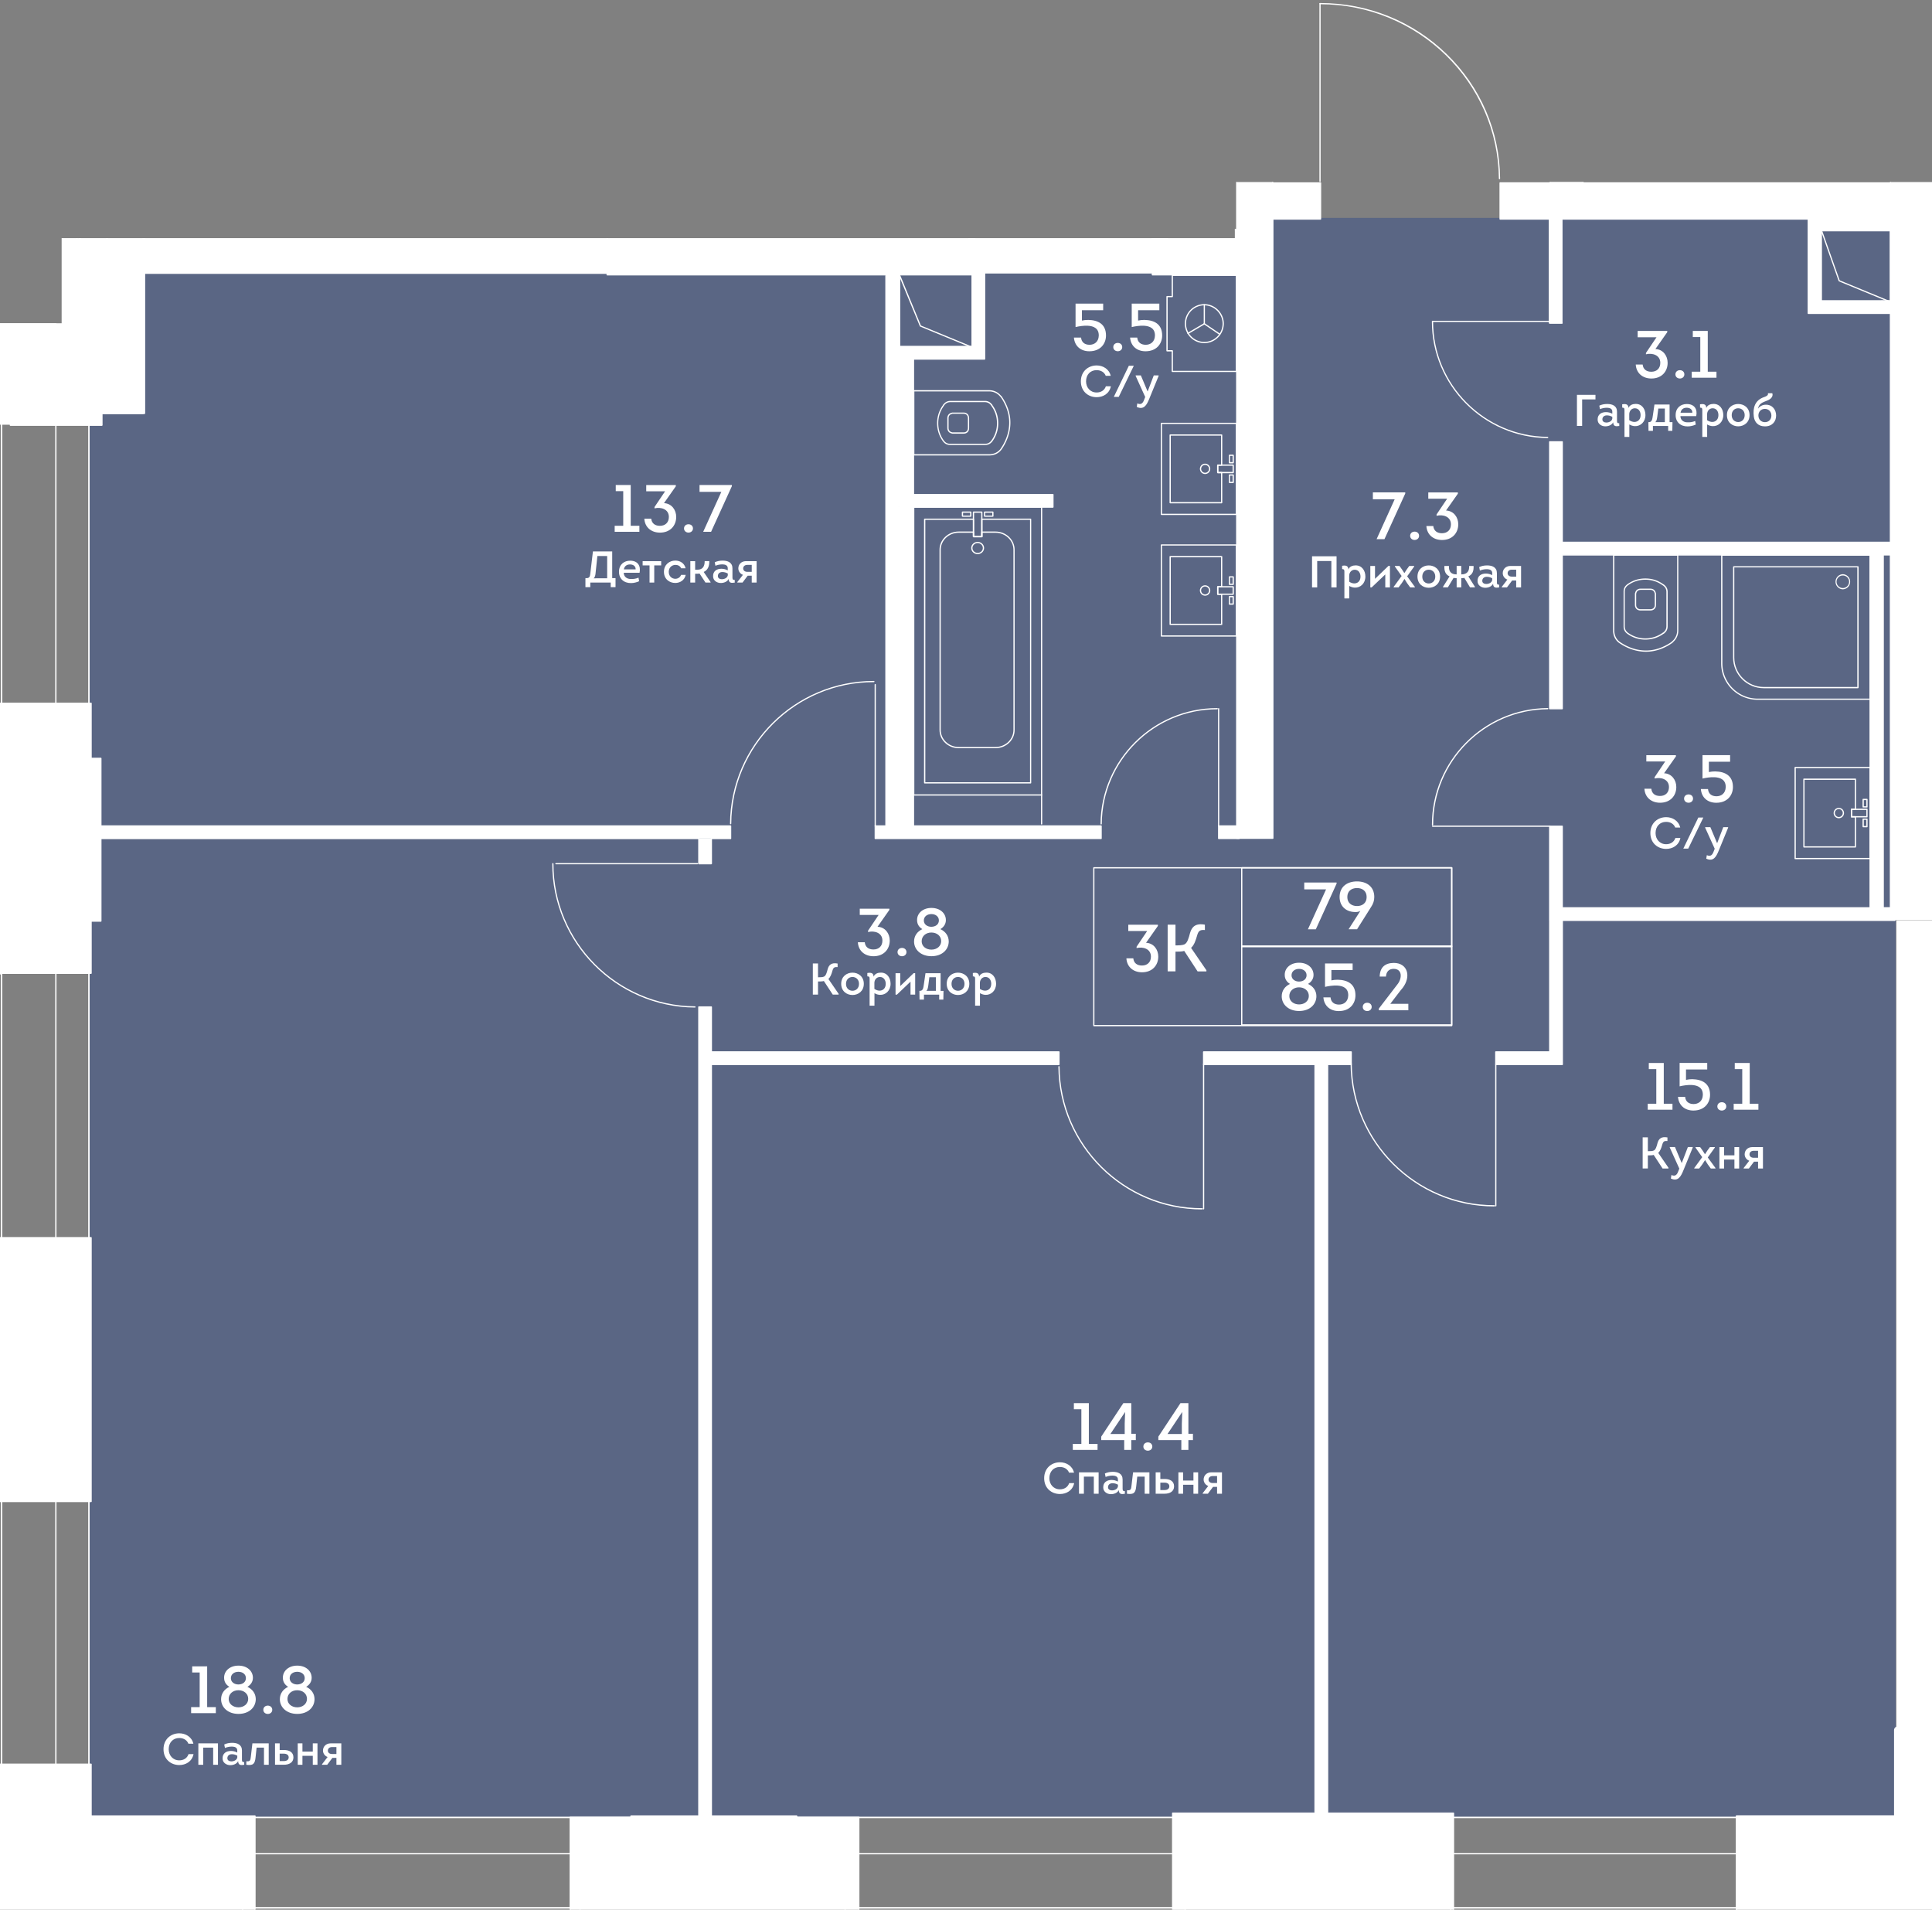
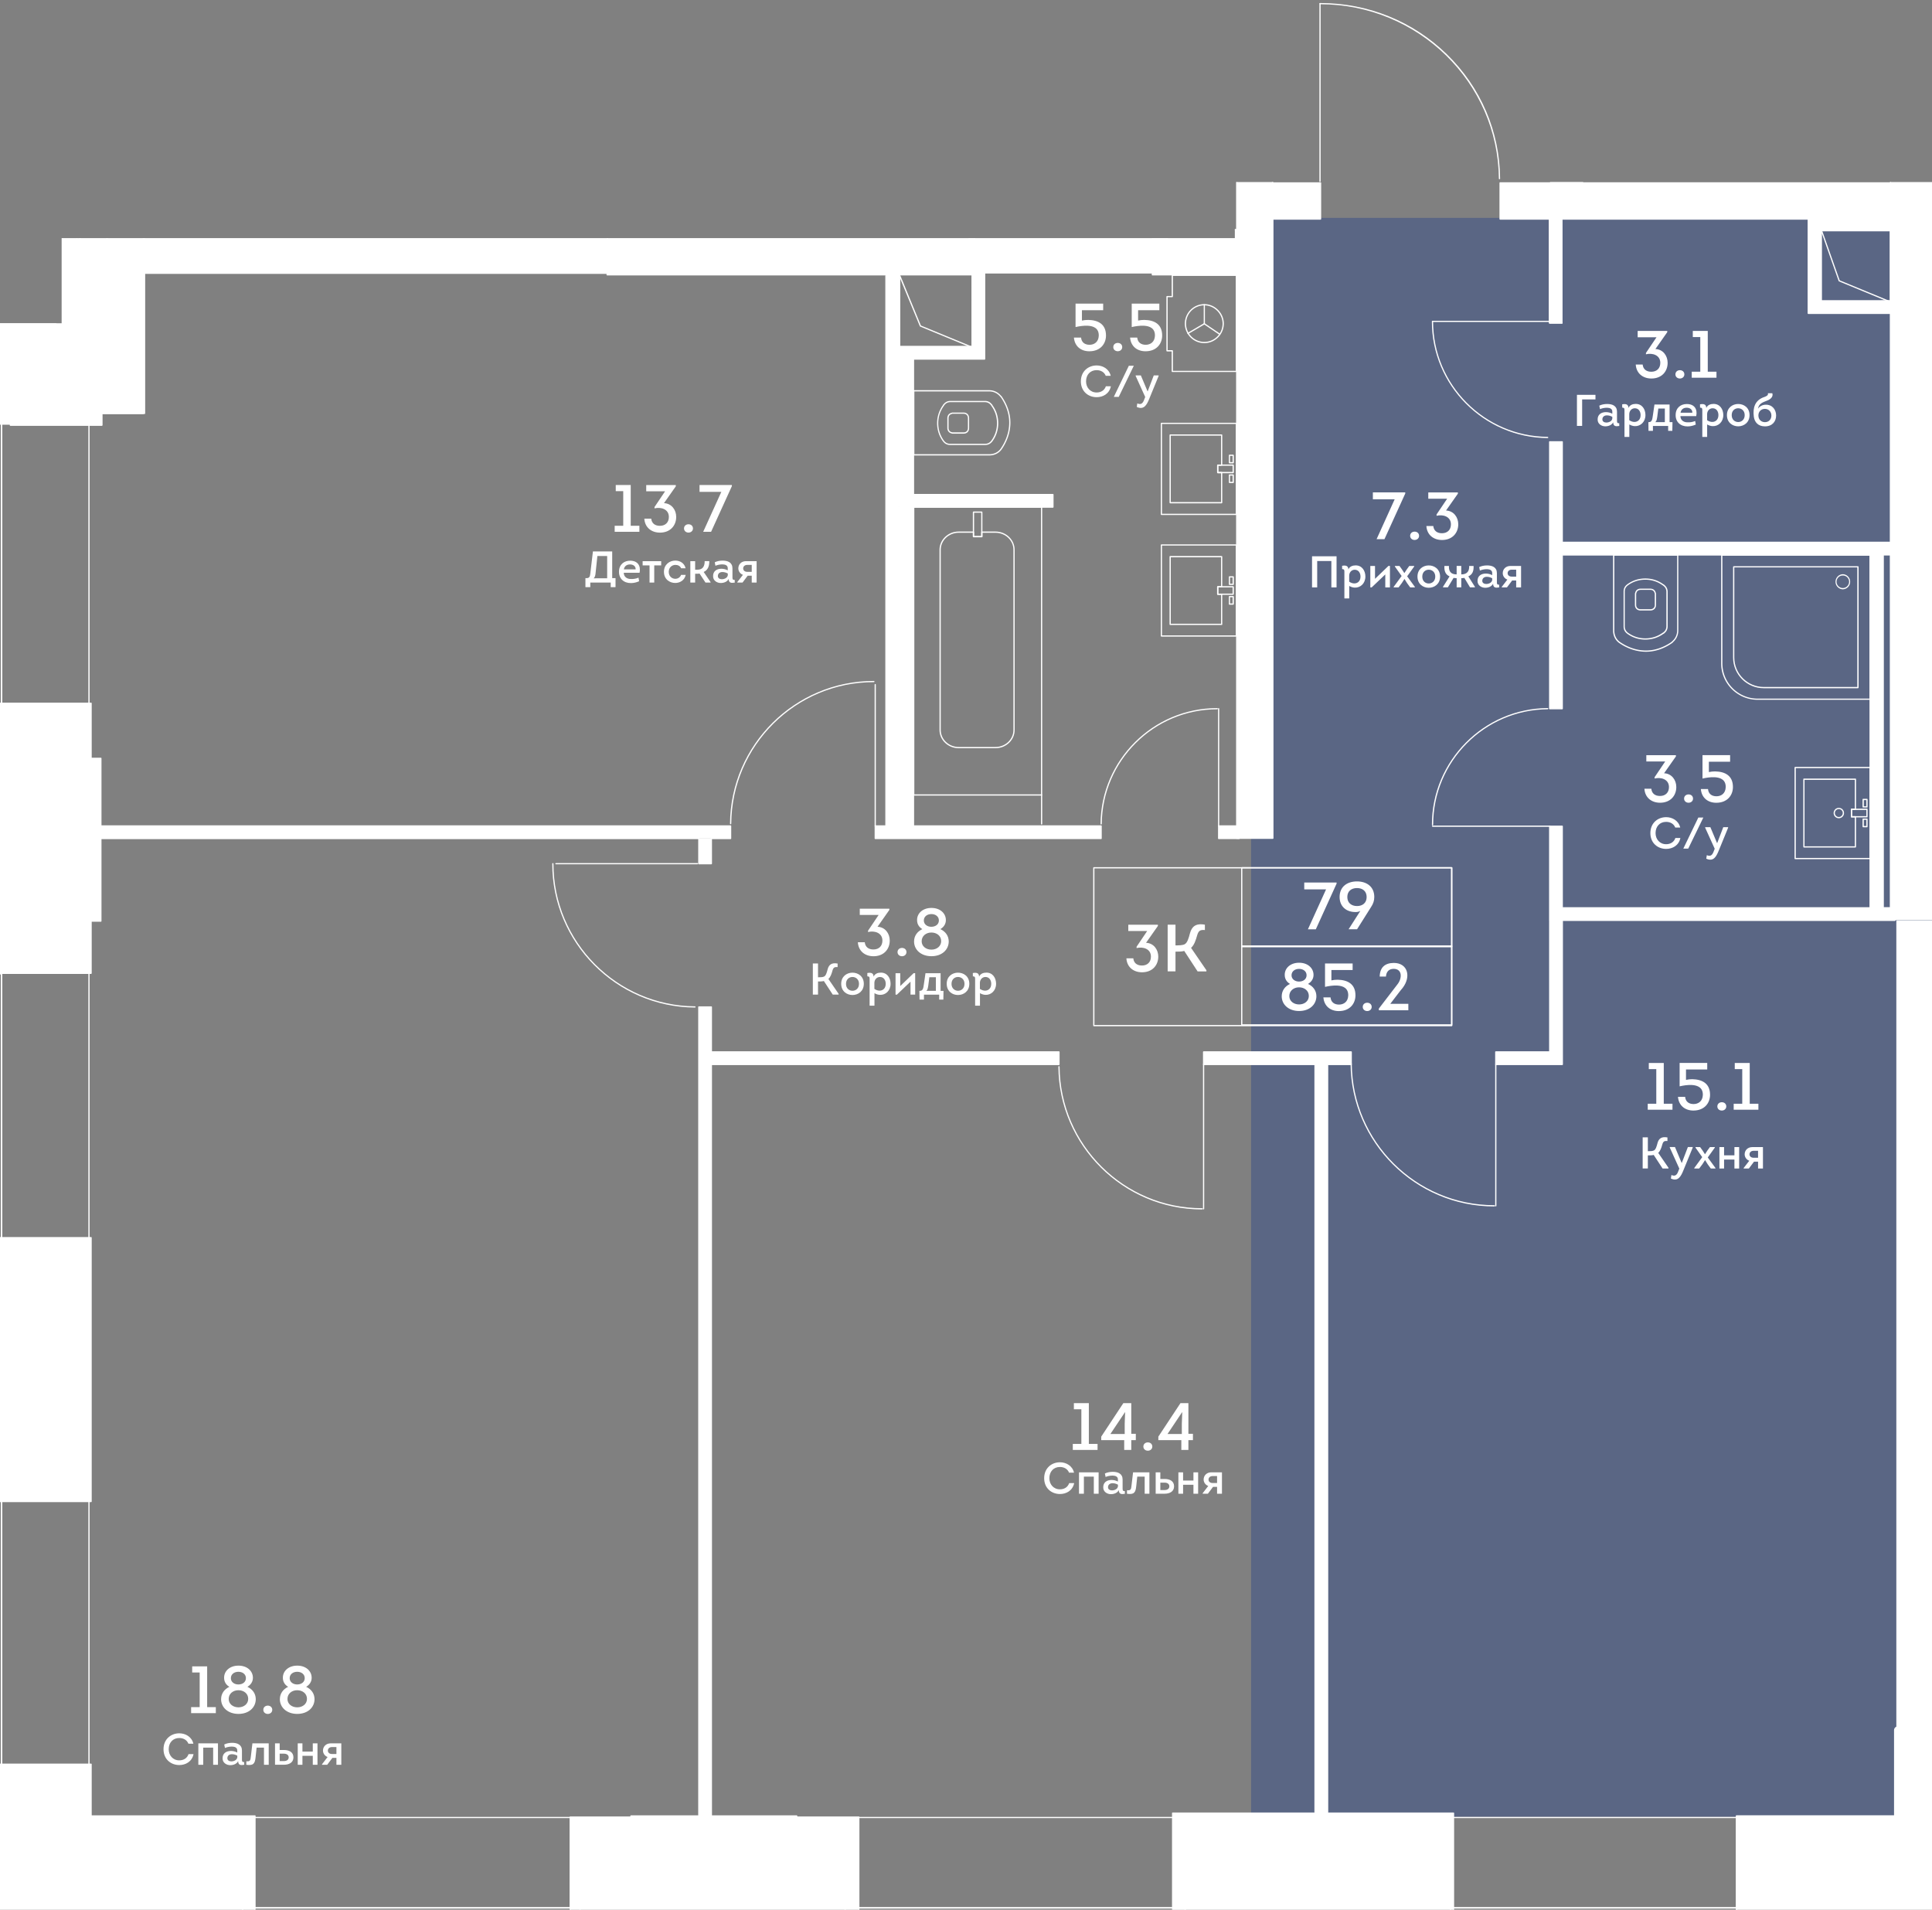
<svg xmlns="http://www.w3.org/2000/svg" viewBox="0 0 505.94 500">
  <rect x="0" y="0" width="505.94" height="500" fill="#808080" stroke="none" />
  <clipPath id="a">
    <path d="M393.54 47.67V0h-53.45v47.67h-16.72v14.67H16.14v22.3H0V500h505.94V47.67z" />
  </clipPath>
  <clipPath id="b">
    <path d="M-12.24-1756.29h1101.27V512.68H-12.24z" />
  </clipPath>
  <clipPath id="c">
    <path d="M-12.24-1756.29h1101.27V512.68H-12.24z" />
  </clipPath>
-   <path d="M498.55 57.04H327.63v10.98H23.25v407.67h473.21V143.23h2.09z" fill="#425688" opacity=".6" />
+   <path d="M498.55 57.04H327.63v10.98v407.67h473.21V143.23h2.09z" fill="#425688" opacity=".6" />
  <g clip-path="url(#a)">
    <g clip-path="url(#b)" fill="#fff">
      <path clip-path="url(#c)" d="M432.21 159.84h-2.62c-.85 0-1.45-.59-1.45-1.42v-3.01c0-.07.03-.12.05-.15.13-.69.68-1.14 1.4-1.14h2.62c.73 0 1.28.45 1.41 1.15.02.01.05.07.05.13v3.01c-.01.85-.6 1.43-1.46 1.43m-2.62-5.39c-.57 0-.98.34-1.08.88v.02c-.01.04-.03.07-.04.08v2.98c0 .65.45 1.09 1.12 1.09h2.62c.67 0 1.13-.44 1.13-1.09v-3.01c-.02 0-.03-.02-.04-.06-.1-.56-.52-.9-1.09-.9h-2.62z" />
      <path clip-path="url(#c)" d="M431.08 170.64h-.23c-2.37-.04-4.76-.85-6.91-2.35-.97-.74-1.52-1.89-1.52-3.17v-19.81c0-.09.07-.16.16-.16h16.77c.09 0 .16.07.16.16v19.75c0 1.23-.51 2.33-1.45 3.12a.19.19 0 0 1-.07.11c-2.18 1.54-4.58 2.35-6.91 2.35m-.05-.33h.05c2.24 0 4.55-.78 6.67-2.25a.18.18 0 0 1 .06-.09c.89-.72 1.39-1.75 1.39-2.91v-19.59h-16.45v19.65c0 1.17.51 2.24 1.39 2.9 2.14 1.5 4.52 2.29 6.89 2.29" />
      <path clip-path="url(#c)" d="M430.87 167.46a7.91 7.91 0 0 1-4.75-1.54c-.65-.5-.95-1.1-.95-1.9v-9.13c0-.8.3-1.4.95-1.9 1.4-1.03 3-1.54 4.76-1.54 1.75 0 3.35.52 4.75 1.55-.01-.02.03-.01.08.01.01.01.02.02.04.03.01.01.03.04.04.06.64.5.93 1.1.93 1.89v8.96c0 .79-.29 1.39-.93 1.89-.01.01-.02.03-.03.05-.02.02-.04.03-.06.04-.03.01-.07.02-.09.02-1.38.99-2.98 1.51-4.74 1.51m-4.56-1.81c1.35.98 2.88 1.48 4.56 1.48s3.21-.5 4.56-1.48c.03-.03.06-.04.09-.04.01-.01.02-.02.04-.03.56-.43.82-.95.82-1.64v-8.96c0-.69-.26-1.21-.83-1.64a.138.138 0 0 1-.03-.04c-.03 0-.06-.02-.1-.04-1.34-.98-2.87-1.48-4.56-1.48-1.68 0-3.22.5-4.56 1.48-.56.43-.82.95-.82 1.64v9.13c.02.67.28 1.19.83 1.62m59.58 56.25H472.4c-.09 0-.16-.08-.16-.16V204c0-.09.07-.16.16-.16h13.49c.09 0 .16.08.16.16v7.89c0 .09-.07.16-.16.16h-.87v1.63h.87c.09 0 .16.07.16.16v7.89c0 .09-.07.17-.16.17m-13.33-.33h13.16v-7.56h-.87c-.09 0-.16-.07-.16-.16v-1.95c0-.09.07-.16.16-.16h.87v-7.56h-13.16zm16.35-10.15h-1c-.09 0-.16-.07-.16-.16v-1.95c0-.09.07-.16.16-.16h1c.09 0 .16.08.16.16v1.95c.01.09-.06.16-.16.16m-.83-.32h.67v-1.62h-.67zm.83 5.49h-1c-.09 0-.16-.08-.16-.16v-1.95c0-.09.07-.16.16-.16h1c.09 0 .16.08.16.16v1.95c.01.08-.06.16-.16.16m-.83-.33h.67v-1.62h-.67z" />
      <path clip-path="url(#c)" d="M481.54 214.23c-.75 0-1.36-.61-1.36-1.36s.61-1.36 1.36-1.36 1.36.61 1.36 1.36-.61 1.36-1.36 1.36m0-2.4a1.035 1.035 0 0 0 0 2.07c.57 0 1.03-.47 1.03-1.04.01-.56-.46-1.03-1.03-1.03" />
      <path clip-path="url(#c)" d="M489.73 224.95H470.1c-.09 0-.16-.08-.16-.16v-23.84c0-.09.07-.16.16-.16h19.62c.09 0 .16.08.16.16v23.84c.01.09-.06.16-.15.16m-19.46-.33h19.3v-23.51h-19.3z" />
      <path clip-path="url(#c)" d="M488.91 214h-4.06c-.09 0-.16-.08-.16-.16v-1.95c0-.09.07-.16.16-.16h4.06c.09 0 .16.08.16.16v1.95c.01.09-.06.16-.16.16m-3.89-.32h3.73v-1.62h-3.73zM319.4 87.66c-.03 0-.07-.01-.09-.03l-4.02-2.72a.163.163 0 0 1-.05-.23c.05-.08.16-.09.23-.04l4.02 2.72c.08.05.1.15.05.23-.04.04-.09.07-.14.07" />
      <path clip-path="url(#c)" d="M315.38 84.94c-.09 0-.16-.07-.16-.16v-4.99c0-.09.07-.16.16-.16s.16.07.16.16v4.99c0 .08-.07.16-.16.16" />
      <path clip-path="url(#c)" d="M311.1 87.45a.16.16 0 0 1-.14-.08c-.05-.08-.02-.18.06-.23l4.27-2.51c.08-.05.18-.02.22.06.05.08.02.18-.06.23l-4.28 2.51c-.01.01-.04.02-.07.02" />
      <path clip-path="url(#c)" d="M315.38 89.84c-2.82 0-5.11-2.29-5.11-5.11a5.12 5.12 0 0 1 5.11-5.11c2.77 0 5.11 2.34 5.11 5.11-.01 2.82-2.3 5.11-5.11 5.11m0-9.89c-2.64 0-4.78 2.14-4.78 4.78s2.15 4.78 4.78 4.78c2.64 0 4.78-2.15 4.78-4.78 0-2.59-2.19-4.78-4.78-4.78" />
      <path clip-path="url(#c)" d="M323.76 97.4h-16.77c-.09 0-.16-.08-.16-.16v-5.23h-1.22c-.09 0-.16-.07-.16-.16v-14.2c0-.09.07-.16.16-.16h1.22v-5.41c0-.09.07-.16.16-.16h16.77c.09 0 .16.07.16.16v25.16c0 .09-.07.16-.16.16m-16.6-.32h16.44V72.24h-16.44v5.41c0 .09-.07.16-.16.16h-1.22v13.87H307c.09 0 .16.08.16.16zm-54.78 16.46h-3.01c-.07 0-.12-.03-.15-.05-.69-.13-1.14-.68-1.14-1.4v-2.62c0-.73.45-1.28 1.15-1.41.02-.02.07-.05.13-.05h3.01c.83 0 1.42.6 1.42 1.46v2.62c.01.85-.57 1.45-1.41 1.45m-3.01-5.2c0 .01-.03.03-.07.04-.55.1-.89.51-.89 1.08v2.62c0 .57.34.98.88 1.08h.02c.04.01.06.03.08.04h2.99c.65 0 1.09-.45 1.09-1.12v-2.62c0-.67-.44-1.13-1.09-1.13h-3.01z" />
      <path clip-path="url(#c)" d="M259.08 119.25h-19.81c-.09 0-.16-.08-.16-.16v-16.78c0-.09.07-.16.16-.16h19.76c1.23 0 2.33.52 3.11 1.46.04.01.08.03.11.07 1.54 2.2 2.35 4.6 2.35 6.93v.22c-.04 2.38-.85 4.76-2.35 6.91-.74.96-1.89 1.51-3.17 1.51m-19.64-.33h19.65c1.17 0 2.23-.5 2.9-1.38 1.5-2.14 2.29-4.53 2.29-6.89v-.05c0-2.24-.78-4.55-2.25-6.67a.146.146 0 0 1-.09-.06c-.72-.9-1.75-1.39-2.9-1.39h-19.59v16.44z" />
      <path clip-path="url(#c)" d="M257.97 116.51h-9.13c-.8 0-1.4-.3-1.9-.95-1.03-1.4-1.54-3-1.54-4.75s.52-3.34 1.53-4.74c0-.03.01-.06.02-.09.01-.02.02-.04.04-.05.01-.01.04-.03.06-.04.49-.63 1.09-.93 1.88-.93h8.96c.79 0 1.39.29 1.88.93.02.01.05.02.07.05.01.01.02.02.03.04.02.04.02.08.02.1 1.01 1.37 1.53 2.97 1.53 4.73 0 1.75-.52 3.35-1.54 4.75-.51.65-1.11.95-1.91.95m-10.73-10.36c0 .03-.02.06-.04.09-.99 1.34-1.49 2.88-1.49 4.57 0 1.68.5 3.21 1.48 4.56.43.56.95.82 1.64.82h9.13c.68 0 1.21-.26 1.64-.83a7.574 7.574 0 0 0 1.48-4.55c0-1.68-.5-3.22-1.49-4.57-.02-.03-.03-.06-.04-.09l-.03-.03c-.43-.57-.96-.83-1.65-.83h-8.96c-.69 0-1.21.26-1.65.83.01 0 0 .02-.02.03m242.49 77.07h-29.45c-5.27 0-9.56-4.28-9.56-9.55v-28.36c0-.09.07-.16.16-.16h38.85c.09 0 .16.08.16.16v37.75c0 .09-.07.16-.16.16m-38.68-37.74v28.2c0 5.09 4.14 9.23 9.23 9.23h29.29v-37.42h-38.52z" />
      <path clip-path="url(#c)" d="M486.56 180.19h-24.68c-4.43 0-8.03-3.61-8.03-8.03V148.4c0-.09.07-.16.16-.16h32.55c.09 0 .16.08.16.16v31.63c0 .08-.07.16-.16.16m-32.39-31.63v23.6c0 4.25 3.46 7.7 7.7 7.7h24.51v-31.3z" />
      <path clip-path="url(#c)" d="M482.59 154.29a1.976 1.976 0 0 1 0-3.95 1.976 1.976 0 0 1 0 3.95m0-3.62c-.91 0-1.64.74-1.64 1.64 0 .91.74 1.65 1.64 1.65s1.64-.74 1.64-1.65c0-.9-.74-1.64-1.64-1.64m-162.67 12.96h-13.49c-.09 0-.16-.08-.16-.16v-17.73c0-.09.07-.16.16-.16h13.49c.09 0 .16.08.16.16v7.89c0 .09-.07.16-.16.16h-.87v1.63h.87c.09 0 .16.07.16.16v7.89c.01.08-.06.16-.16.16m-13.32-.33h13.16v-7.56h-.87c-.09 0-.16-.07-.16-.16v-1.95c0-.09.07-.16.16-.16h.87v-7.56H306.6zm16.35-10.15h-.99c-.09 0-.16-.08-.16-.16v-1.95c0-.09.07-.16.16-.16h.99c.09 0 .16.07.16.16v1.95c0 .09-.07.16-.16.16m-.84-.33h.67v-1.62h-.67zm.84 5.5h-.99c-.09 0-.16-.07-.16-.16v-1.95c0-.09.07-.16.16-.16h.99c.09 0 .16.07.16.16v1.95c0 .08-.07.16-.16.16m-.84-.33h.67v-1.62h-.67z" />
-       <path clip-path="url(#c)" d="M315.58 155.96c-.75 0-1.36-.61-1.36-1.36s.61-1.36 1.36-1.36 1.36.61 1.36 1.36-.61 1.36-1.36 1.36m0-2.4a1.035 1.035 0 0 0 0 2.07c.57 0 1.03-.47 1.03-1.04 0-.56-.47-1.03-1.03-1.03" />
      <path clip-path="url(#c)" d="M323.76 166.68h-19.62c-.09 0-.16-.07-.16-.16v-23.84c0-.09.07-.16.16-.16h19.62c.09 0 .16.07.16.16v23.84c0 .09-.07.16-.16.16m-19.46-.33h19.3v-23.51h-19.3z" />
      <path clip-path="url(#c)" d="M322.95 155.74h-4.06c-.09 0-.16-.07-.16-.16v-1.95c0-.09.07-.16.16-.16h4.06c.09 0 .16.07.16.16v1.95c0 .08-.07.16-.16.16m-3.9-.33h3.73v-1.62h-3.73zm.87-23.63h-13.49c-.09 0-.16-.08-.16-.16v-17.73c0-.09.07-.16.16-.16h13.49c.09 0 .16.08.16.16v7.89c0 .09-.07.16-.16.16h-.87v1.62h.87c.09 0 .16.07.16.16v7.89c.01.09-.06.17-.16.17m-13.32-.33h13.16v-7.56h-.87c-.09 0-.16-.07-.16-.16v-1.95c0-.09.07-.16.16-.16h.87v-7.56H306.6zm16.35-10.14h-.99c-.09 0-.16-.07-.16-.16v-1.95c0-.09.07-.16.16-.16h.99c.09 0 .16.08.16.16v1.95c0 .08-.07.16-.16.16m-.84-.33h.67v-1.62h-.67zm.84 5.49h-.99c-.09 0-.16-.08-.16-.16v-1.95c0-.09.07-.16.16-.16h.99c.09 0 .16.08.16.16v1.95c0 .09-.07.16-.16.16m-.84-.33h.67v-1.62h-.67z" />
-       <path clip-path="url(#c)" d="M315.58 124.11c-.75 0-1.36-.61-1.36-1.36s.61-1.36 1.36-1.36 1.36.61 1.36 1.36-.61 1.36-1.36 1.36m0-2.39c-.57 0-1.03.47-1.03 1.03 0 .57.46 1.03 1.03 1.03s1.03-.46 1.03-1.03c0-.56-.47-1.03-1.03-1.03" />
      <path clip-path="url(#c)" d="M323.76 134.84h-19.62c-.09 0-.16-.08-.16-.16v-23.84c0-.09.07-.16.16-.16h19.62c.09 0 .16.08.16.16v23.84c0 .08-.07.16-.16.16m-19.46-.33h19.3V111h-19.3z" />
      <path clip-path="url(#c)" d="M322.95 123.89h-4.06c-.09 0-.16-.08-.16-.16v-1.95c0-.09.07-.16.16-.16h4.06c.09 0 .16.08.16.16v1.95c0 .08-.07.16-.16.16m-3.9-.33h3.73v-1.62h-3.73zm-46.28 92.32c-.09 0-.16-.07-.16-.16v-7.58c0-.09.07-.16.16-.16s.16.07.16.16v7.58c.01.09-.07.16-.16.16" />
      <path clip-path="url(#c)" d="M272.77 208.3h-33.5c-.09 0-.16-.07-.16-.16v-75.37c0-.09.07-.16.16-.16h33.5c.09 0 .16.07.16.16v75.37c0 .09-.06.16-.16.16m-33.33-.33h33.17v-75.04h-33.17z" />
-       <path clip-path="url(#c)" d="M256.02 145.09c-.93 0-1.69-.72-1.69-1.61s.76-1.61 1.69-1.61 1.69.72 1.69 1.61c0 .88-.76 1.61-1.69 1.61m0-2.9c-.75 0-1.36.58-1.36 1.29 0 .7.61 1.28 1.36 1.28s1.36-.58 1.36-1.28c0-.71-.61-1.29-1.36-1.29m-1.8-6.89h-2.18c-.09 0-.16-.07-.16-.16v-1.06c0-.09.07-.16.16-.16h2.18c.09 0 .16.08.16.16v1.06c0 .09-.07.16-.16.16m-2.02-.32h1.86v-.74h-1.86zm7.81.32h-2.18c-.09 0-.16-.07-.16-.16v-1.06c0-.09.07-.16.16-.16h2.18c.09 0 .16.08.16.16v1.06c0 .09-.07.16-.16.16m-2.02-.32h1.86v-.74h-1.86z" />
      <path clip-path="url(#c)" d="M260.69 195.9h-9.63c-2.77 0-5.03-2.14-5.03-4.78v-47.18c0-2.63 2.25-4.78 5.03-4.78h3.87c.09 0 .16.08.16.16v1.02h1.86v-1.02c0-.09.07-.16.16-.16h3.58c2.77 0 5.02 2.15 5.02 4.78v47.18c.01 2.64-2.25 4.78-5.02 4.78m-9.63-56.41c-2.59 0-4.7 2-4.7 4.45v47.18c0 2.46 2.11 4.45 4.7 4.45h9.63c2.59 0 4.7-2 4.7-4.45v-47.18c0-2.46-2.11-4.45-4.7-4.45h-3.41v1.02c0 .09-.07.16-.16.16h-2.19c-.09 0-.16-.07-.16-.16v-1.02z" />
-       <path clip-path="url(#c)" d="M269.9 205.13h-27.76c-.09 0-.16-.08-.16-.16v-69.03c0-.09.07-.16.16-.16h12.79c.09 0 .16.07.16.16v4.4h1.86v-4.4c0-.09.07-.16.16-.16h12.78c.09 0 .16.07.16.16v69.03c.01.08-.06.16-.15.16m-27.59-.33h27.43v-68.7h-12.45v4.4c0 .09-.07.16-.16.16h-2.19c-.09 0-.16-.07-.16-.16v-4.4h-12.46v68.7z" />
      <path clip-path="url(#c)" d="M257.11 140.67h-2.19c-.09 0-.16-.07-.16-.16v-6.43c0-.09.07-.16.16-.16h2.19c.09 0 .16.08.16.16v6.43c.01.08-.06.16-.16.16m-2.02-.33h1.86v-6.1h-1.86zm274.08-61.76h-29.85V53.65h29.85zm-26.56-3.29h23.27V56.93h-23.27z" />
      <path clip-path="url(#c)" d="M502.61 82.04h-29.1V57.11h29.1zm-25.81-3.29h22.52V60.4H476.8zM257.85 93.99h-25.56V66.91h25.56zm-22.27-3.29h18.99V70.2h-18.99zM37.64 62.08h121.49v9.47H37.64z" />
      <path clip-path="url(#c)" d="M392.81 47.88h102.38v9.47H392.81zm-59.74 0h12.75v9.47h-12.75zm163.69 193.27h9.47v212.21h-9.47zM253.74 60.45h51.98v10.98h-51.98zm236 84.04h3.29v93.26h-3.29zM235.94 92.3h3.29v124.63h-3.29z" />
      <path clip-path="url(#c)" d="M493.17 240.96h-87.34v-24.65h3.28v21.36h80.78v-92.4h-80.78v40.27h-3.28v-43.55h87.34z" />
      <path clip-path="url(#c)" d="M487.25 141.98h8.96v3.29h-8.96zm0 95.69h8.96v3.29h-8.96zm-81.42-122.01h3.29v28.06h-3.29zm3.3 163.03H391.7v-3.28h14.14v-37.8h3.29zm-61.47 195.8h-3.29v-195.8h-29.18v-3.28h32.47zm-161.37 1.36H183V275.41h94.32v3.29h-91.03zm102.07-256.32h-52.92V93.56h3.29v122.68h49.63zm30.77-3.29h5.38v3.29h-5.38z" />
      <path clip-path="url(#c)" d="M229.2 216.24h7.39v3.29h-7.39zm-203.39 0h165.52v3.29H25.81zm249.93-83.49H232V72.17h3.28v57.3h40.46z" />
      <path clip-path="url(#c)" d="M232 109.81h3.29v108.08H232zm173.72-54.52h3.29v29.27h-3.29zm-59.71 220.12h7.83v3.29h-7.83zM183 219.46h3.29v6.66H183zm0 44.18h3.29v11.84H183zm54.02-295.63h3.29v92.44h-3.29zm-77.9 103.7H37.64c-.09 0-.16-.08-.16-.16v-9.47c0-.09.07-.16.16-.16h121.49c.09 0 .16.08.16.16v9.47c0 .08-.07.16-.17.16M37.8 71.38h121.16v-9.14H37.8zm308.02-13.87h-12.75c-.09 0-.16-.07-.16-.16v-9.46c0-.09.07-.16.16-.16h12.75c.09 0 .16.07.16.16v9.46c0 .08-.07.16-.16.16m-12.59-.33h12.42v-9.14h-12.42z" />
      <path clip-path="url(#c)" d="M601.42 109.97h-3.29c-.09 0-.16-.08-.16-.16v-52.3h-68.63v21.07c0 .09-.07.16-.16.16h-26.4v3.3c0 .09-.07.16-.16.16h-29.09c-.09 0-.16-.07-.16-.16V57.51h-64.18v27.06c0 .09-.07.16-.16.16h-3.29c-.09 0-.16-.08-.16-.16V57.51h-12.75c-.09 0-.16-.08-.16-.16v-9.47c0-.09.07-.16.16-.16h102.38c.09 0 .16.08.16.16v9.07h3.81v-3.3c0-.09.07-.16.16-.16h7.53v-5.61c0-.09.07-.16.16-.16H643.5c.09 0 .16.08.16.16v9.47c0 .09-.07.16-.16.16h-41.91v52.3c-.01.09-.08.16-.17.16m-3.13-.32h2.96v-52.3c0-.09.07-.16.16-.16h41.91v-9.14H507.18v5.61c0 .09-.07.16-.16.16h-7.53v3.3c0 .09-.07.16-.16.16h-4.14c-.09 0-.16-.07-.16-.16v-9.07H392.97v9.14h12.75c.09 0 .16.08.16.16V84.4h2.96V57.34c0-.09.07-.16.16-.16h64.51c.09 0 .16.08.16.16v24.53h28.77v-3.3c0-.09.07-.16.16-.16H529V57.34c0-.09.07-.16.16-.16h68.96c.09 0 .16.08.16.16v52.31zm-98.97-30.73H476.8c-.09 0-.16-.07-.16-.16V60.4c0-.09.07-.16.16-.16h22.52c.09 0 .16.07.16.16v18.35c0 .09-.07.17-.16.17m-22.36-.33 22.19-.01V60.56h-22.19zm48.92-3.13h-23.27c-.09 0-.16-.08-.16-.16V56.94c0-.09.07-.16.16-.16h4.41c.09 0 .16.07.16.16v.24h18.7c.09 0 .16.08.16.16v17.95c.01.09-.07.17-.16.17m-23.11-.33h22.95V57.51h-18.7c-.09 0-.16-.08-.16-.16v-.25l-4.08.01v18.02zm3.46 378.39h-9.47c-.09 0-.16-.08-.16-.16V241.15c0-.09.07-.16.16-.16h9.47c.09 0 .16.07.16.16v212.21c0 .09-.07.16-.16.16m-9.3-.33h9.14V241.31h-9.14zm-208.57-233.5H229.2c-.09 0-.16-.07-.16-.16v-3.29c0-.09.07-.16.16-.16h2.64V72.17c0-.09.07-.16.16-.16h.13v-5.09c0-.09.07-.16.16-.16h21.29v-6.29c0-.09.07-.16.16-.16h51.98c.09 0 .16.07.16.16v10.98c0 .09-.07.16-.16.16h-47.71v22.4c0 .09-.07.16-.16.16h-18.47v35.15h36.36c.09 0 .16.07.16.16v3.29c0 .09-.07.16-.16.16h-36.36v83.16h48.98c.09 0 .16.08.16.16v3.29c.01.08-.07.15-.16.15m-59-.33h58.84v-2.96h-48.98c-.09 0-.16-.07-.16-.16v-83.49c0-.09.07-.16.16-.16h36.35v-2.96h-36.35c-.09 0-.16-.08-.16-.16V93.99c0-.09.07-.16.16-.16h18.46v-22.4c0-.09.07-.16.16-.16h47.71V60.62H253.9v6.29c0 .09-.07.16-.16.16h-21.29v5.09c0 .09-.07.16-.16.16h-.13v143.91c0 .09-.07.16-.16.16h-2.63v2.97zm6.08-2.96h-.16c-.09 0-.16-.07-.16-.16v-83.49c0-.09.07-.16.16-.16h.16c.09 0 .16.07.16.16v83.49c.01.09-.07.16-.16.16m0-86.77h-.16c-.09 0-.16-.08-.16-.16V93.99c0-.09.07-.16.16-.16h.16c.09 0 .16.07.16.16v35.48c.01.09-.07.16-.16.16m19.12-38.76h-18.99c-.09 0-.16-.08-.16-.16V70.2c0-.09.07-.16.16-.16h18.17c.09 0 .16.07.16.16v1.07h.65c.09 0 .16.07.16.16V90.7c.01.09-.06.17-.15.17m-18.82-.33h18.66V71.59h-.65c-.09 0-.16-.07-.16-.16v-1.07h-17.84v20.18zm173.39 188.32H391.7c-.09 0-.16-.08-.16-.16v-3.29c0-.09.07-.16.16-.16h13.97v-34.22c-.01-.02-.01-.04-.01-.06v-24.65c0-.09.07-.16.16-.16h3.29c.09 0 .16.07.16.16v21.2h80.3v-92.07h-80.3v40.1c0 .09-.07.16-.16.16h-3.29c-.09 0-.16-.08-.16-.16v-69.88c0-.09.07-.16.16-.16h3.29c.09 0 .16.08.16.16v26.16h86.94c.09 0 .16.08.16.16v3.29c0 .09-.07.16-.16.16h-2.88v92.07h2.88c.09 0 .16.07.16.16v3.29c0 .09-.07.16-.16.16h-86.92v37.57c0 .09-.07.17-.16.17m-17.26-.33h17.09v-37.57c0-.09.07-.16.16-.16h86.92v-2.96h-2.88c-.09 0-.16-.07-.16-.16v-92.4c0-.09.07-.16.16-.16h2.88v-2.96H409.1c-.09 0-.16-.08-.16-.16v-26.16h-2.96v69.56h2.96v-40.1c0-.09.07-.16.16-.16h80.63c.09 0 .16.08.16.16v92.4c0 .09-.07.16-.16.16h-80.62c-.09 0-.16-.07-.16-.16v-.01c-.01-.02-.01-.04-.01-.06v-21.14h-2.96v24.43c.01.02.01.04.01.06v34.45c0 .09-.07.16-.16.16h-13.97v2.94zm-67.37-58.84h-5.37c-.09 0-.16-.07-.16-.16v-3.29c0-.09.07-.16.16-.16h5.37c.09 0 .16.08.16.16v3.29c.01.09-.06.16-.16.16m-5.21-.33h5.05v-2.96h-5.05zm28.37 255.3h-3.29c-.09 0-.16-.08-.16-.16V278.86h-29.02c-.09 0-.16-.07-.16-.16v-3.29c0-.09.07-.16.16-.16h38.66c.09 0 .16.07.16.16v3.29c0 .09-.07.16-.16.16h-6.02V474.5c-.01.08-.08.16-.17.16m-3.13-.33h2.96V278.69c0-.09.07-.16.16-.16h6.02v-2.96h-38.33v2.96h29.02c.09 0 .16.07.16.16v195.64zM186.29 226.29H183c-.09 0-.16-.08-.16-.16v-6.43H25.81c-.09 0-.16-.08-.16-.16v-3.29c0-.09.07-.16.16-.16h165.52c.09 0 .16.08.16.16v3.29c0 .09-.07.16-.16.16h-4.88v6.43c0 .08-.07.16-.16.16m-3.13-.33h2.96v-6.43c0-.09.07-.16.16-.16h4.88v-2.96H25.98v2.96H183c.09 0 .16.08.16.16zm3.13 250.05H183c-.09 0-.16-.08-.16-.16V263.64c0-.09.07-.16.16-.16h3.29c.09 0 .16.08.16.16v11.61h90.87c.09 0 .16.07.16.16v3.29c0 .09-.07.16-.16.16h-90.87v196.99c0 .09-.07.16-.16.16m-3.13-.33h2.96V278.69c0-.09.07-.16.16-.16h90.87v-2.96h-90.87c-.09 0-.16-.07-.16-.16v-11.6h-2.96zm57.15-415.06h-3.29c-.09 0-.16-.08-.16-.16v-92.44c0-.09.07-.16.16-.16h3.29c.09 0 .16.07.16.16v1.97h23.46c.09 0 .16.08.16.16v3.29c0 .09-.07.16-.16.16h-23.46v86.85c0 .09-.07.17-.16.17m-3.13-.33h2.96v-86.85c0-.09.07-.16.16-.16h23.46v-2.96H240.3c-.09 0-.16-.07-.16-.16v-1.97h-2.96z" />
      <path clip-path="url(#c)" d="M405.91 84.3h-30.77c-.09 0-.16-.07-.16-.16s.07-.16.16-.16h30.77c.09 0 .16.08.16.16 0 .09-.07.16-.16.16" />
      <path clip-path="url(#c)" d="M405.3 114.7c-16.74-.12-30.34-13.83-30.33-30.57 0-.09.07-.16.16-.16s.16.08.16.16c-.02 16.56 13.44 30.13 30 30.24.09 0 .16.08.16.16.02.11-.06.17-.15.17m3.76-29.97h-3.16c-.09 0-.16-.07-.16-.16s.07-.16.16-.16h3.16c.09 0 .16.08.16.16.01.09-.07.16-.16.16m5.42-54.83c-.09 0-.16-.07-.16-.16s.07-.16.16-.16c23.05-.16 41.78-19.21 41.75-42.48 0-.09.07-.16.16-.16s.16.07.16.16c.04 23.43-18.84 42.64-42.07 42.8zm-95.35 186.57c-.09 0-.16-.07-.16-.16v-30.77c0-.09.07-.16.16-.16s.16.07.16.16v30.77c0 .09-.07.16-.16.16m-30.77-.6c-.09 0-.16-.07-.16-.16.12-16.73 13.81-30.32 30.53-30.32.1-.01.2.06.2.16 0 .09-.07.16-.16.16h-.04c-16.54 0-30.09 13.45-30.2 30 0 .08-.08.16-.17.16m-59.16.6c-.09 0-.16-.07-.16-.16v-37.08c0-.09.07-.16.16-.16s.16.08.16.16v37.08c0 .09-.07.16-.16.16m-37.87-.65c-.09 0-.16-.07-.16-.16.14-20.62 17.02-37.38 37.64-37.38.1 0 .2.06.2.16 0 .09-.07.16-.16.16h-.04c-20.44 0-37.17 16.61-37.31 37.05 0 .1-.08.17-.17.17m214.58.65h-30.77c-.09 0-.16-.07-.16-.16s.07-.16.16-.16h30.77c.09 0 .16.08.16.16 0 .09-.07.16-.16.16m-30.77-.36c-.09 0-.16-.07-.16-.16-.02-16.74 13.59-30.45 30.33-30.57.09 0 .16.07.16.16s-.07.16-.16.16c-16.56.12-30.02 13.68-30 30.24-.01.1-.08.17-.17.17m-192.49 10.18h-37.08c-.09 0-.16-.07-.16-.16s.07-.16.16-.16h37.08c.09 0 .16.08.16.16.01.09-.06.16-.16.16M182 263.8c-20.63-.14-37.4-17.05-37.38-37.68 0-.09.07-.16.16-.16s.16.08.16.16c-.02 20.45 16.6 37.21 37.05 37.35.09 0 .16.08.16.16.02.1-.06.17-.15.17M345.68 47.65c-.09 0-.16-.07-.16-.16V.94c0-.09.07-.16.16-.16s.16.08.16.16v46.54c0 .1-.07.17-.16.17" />
      <path clip-path="url(#c)" d="M392.67 46.94c-.09 0-.16-.07-.16-.16-.18-25.19-21.15-45.67-46.77-45.67h-.05c-.09 0-.16-.08-.16-.16 0-.09.07-.16.16-.16h.05c12.51 0 24.29 4.77 33.17 13.43 8.9 8.68 13.84 20.24 13.93 32.56 0 .09-.08.16-.17.16zm-77.48 269.72c-.09 0-.16-.07-.16-.16v-37.86c0-.09.07-.16.16-.16s.16.07.16.16v37.86c0 .09-.07.16-.16.16m-.4 0c-20.61 0-37.49-16.76-37.63-37.38 0-.09.07-.16.16-.16s.16.07.16.16c.14 20.44 16.87 37.05 37.3 37.05h.05c.09 0 .16.08.16.16.01.1-.1.17-.2.17m76.92-.79c-.09 0-.16-.07-.16-.16v-37.07c0-.09.07-.16.16-.16s.16.08.16.16v37.07c0 .09-.07.16-.16.16m-.4 0c-20.61 0-37.49-16.76-37.63-37.38 0-.09.07-.16.16-.16s.16.07.16.16c.14 20.44 16.87 37.05 37.3 37.05.1-.01.21.06.21.16.01.11-.1.17-.2.17m14.6-286.14h8.68v18.14h-8.68z" />
-       <path clip-path="url(#c)" d="M414.58 48.04h-8.68c-.09 0-.16-.07-.16-.16V29.73c0-.09.07-.16.16-.16h8.68c.09 0 .16.08.16.16v18.14c.01.1-.06.17-.16.17m-8.51-.33h8.35V29.9h-8.35zM23.3 199.12h-8.68c-.09 0-.16-.07-.16-.16V98.76c0-.09.07-.16.16-.16h8.68c.09 0 .16.08.16.16v100.19c.01.09-.07.17-.16.17m-8.51-.33h8.35V98.93h-8.35zm8.51 277.22h-8.68c-.09 0-.16-.08-.16-.16V240.76c0-.09.07-.16.16-.16h8.68c.09 0 .16.08.16.16v235.09c.01.09-.07.16-.16.16m-8.51-.33h8.35V240.93h-8.35zm150.51 9.8H49.34c-.09 0-.16-.07-.16-.16v-9.47c0-.09.07-.16.16-.16H165.3c.09 0 .16.07.16.16v9.47c0 .08-.07.16-.16.16m-115.8-.33h115.64v-9.14H49.5zm274.36.33H207.9c-.09 0-.16-.07-.16-.16v-9.47c0-.09.07-.16.16-.16h115.96c.09 0 .16.07.16.16v9.47c0 .08-.07.16-.16.16m-115.8-.33H323.7v-9.14H208.06zm255.43.33h-97.82c-.09 0-.16-.07-.16-.16v-9.47c0-.09.07-.16.16-.16h97.82c.09 0 .16.07.16.16v9.47c0 .08-.07.16-.16.16m-97.65-.33h97.49v-9.14h-97.49z" />
      <path clip-path="url(#c)" d="M37.5 108.4H23.3c-.09 0-.16-.08-.16-.16v-9.47c0-.09.07-.16.16-.16h4.57V33.45H23.3c-.09 0-.16-.08-.16-.16v-9.47c0-.09.07-.16.16-.16h14.2c.09 0 .16.08.16.16v84.41c.01.09-.07.17-.16.17m-14.03-.33h13.87V23.99H23.47v9.14h4.57c.09 0 .16.08.16.16v65.48c0 .09-.07.16-.16.16h-4.57z" />
      <path clip-path="url(#c)" d="M23.3 33.45h-8.68c-.09 0-.16-.08-.16-.16V-66.9c0-.09.07-.16.16-.16h8.68c.09 0 .16.07.16.16V33.29c.01.09-.07.16-.16.16m-8.51-.33h8.35v-99.86h-8.35zm567.82 442.89h-8.68c-.09 0-.16-.08-.16-.16V462.6h-67.51v13.25c0 .09-.07.16-.16.16h-9.47c-.09 0-.16-.08-.16-.16v-22.88c0-.09.07-.16.16-.16h85.99c.09 0 .16.08.16.16v22.88c0 .09-.08.16-.17.16m-8.51-.33h8.35v-22.55h-85.66v22.55h9.14v-13.25c0-.09.07-.16.16-.16h67.84c.09 0 .16.07.16.16v13.25zM495.05 79.21H476.9c-.09 0-.16-.08-.16-.16V60.11c0-.09.07-.16.16-.16h18.14c.09 0 .16.08.16.16v18.93c.01.09-.06.17-.15.17m-17.98-.33h17.82v-18.6h-17.82z" />
      <path clip-path="url(#c)" d="M495.05 79.21H476.9c-.09 0-.16-.08-.16-.16V60.11c0-.08.06-.15.14-.16.09-.03.15.03.18.11l4.71 13.34 13.34 5.5c.07.03.12.11.1.18s-.08.13-.16.13m-17.98-.33h17.15l-12.64-5.21c-.04-.02-.08-.05-.09-.1l-4.41-12.51v17.82zM254.44 91.04h-18.93c-.09 0-.16-.08-.16-.16V71.94c0-.08.06-.14.13-.16.07-.03.15.02.19.1l5.49 13.35 13.35 5.5c.07.03.12.11.1.18-.02.08-.09.13-.17.13m-18.77-.33h17.94l-12.64-5.21a.196.196 0 0 1-.09-.09l-5.21-12.64zM5.95 240.93c-.04 0-.08-.02-.12-.05l-.79-.79a.152.152 0 0 1 0-.23c.06-.07.16-.07.23 0l.79.79c.07.07.07.17 0 .23a.16.16 0 0 1-.11.05m458.33 251.65c-.04 0-.08-.02-.12-.05l-.79-.79a.152.152 0 0 1 0-.23c.06-.07.16-.07.23 0l.79.79c.07.07.07.17 0 .23a.16.16 0 0 1-.11.05" />
      <path clip-path="url(#c)" d="M1081.18 506.78h-70.21c-.09 0-.16-.08-.16-.16v-6.94h-83.29v6.94c0 .09-.07.16-.16.16h-69.42c-.09 0-.16-.08-.16-.16v-6.94H773.7v6.94c0 .09-.07.16-.16.16H704.1c-.09 0-.16-.08-.16-.16v-6.94h-74.62v6.24c0 .05-.02.09-.05.12s-.07.05-.12.05l-63.9-.09c-.09 0-.16-.07-.16-.16v-35.33h-50.95v35.33c0 .09-.07.16-.16.16h-59.17c-.09 0-.16-.07-.16-.16v-6.15h-74.62v6.94c0 .09-.07.16-.16.16h-69.42c-.09 0-.16-.08-.16-.16v-6.94h-88.81v6.94c0 .09-.07.16-.16.16H151.9c-.09 0-.16-.08-.16-.16v-6.94H63.7v6.94c0 .09-.07.16-.16.16H-6.68c-.09 0-.16-.08-.16-.16v-44.18c0-.09.07-.16.16-.16H.26V255.13h-6.94c-.09 0-.16-.07-.16-.16v-70.21c0-.09.07-.16.16-.16H.26V90.88c0-.09.07-.16.16-.16h19.56V41.34H.42c-.09 0-.16-.07-.16-.16v-93.71h-6.94c-.09 0-.16-.07-.16-.16v-70.21c0-.09.07-.16.16-.16H.26v-237.12h-6.94c-.09 0-.16-.07-.16-.16v-70.21c0-.09.07-.16.16-.16H.26V-641.8h-6.94c-.09 0-.16-.07-.16-.16v-33.92c0-.09.07-.16.16-.16h36.12v-62.78H-6.68c-.09 0-.16-.07-.16-.16v-33.92c0-.09.07-.16.16-.16H.26v-83.29h-6.94c-.09 0-.16-.07-.16-.16v-69.42c0-.09.07-.16.16-.16H.26v-233.18h-6.94c-.09 0-.16-.07-.16-.16v-69.42c0-.04.02-.09.05-.11.03-.03.07-.05.12-.05H.27v-246.59h-6.94c-.09 0-.16-.07-.16-.16v-70.21c0-.09.07-.16.16-.16H.27v-160.83h-6.94c-.09 0-.16-.08-.16-.16v-41.58c0-.09.07-.16.16-.16h70.3c.09 0 .16.08.16.16v6.94h124.7v-6.94c0-.09.07-.16.16-.16h69.83c.09 0 .16.08.16.16v6.94h120.43v-6.94c0-.09.07-.16.16-.16h39.28c.09 0 .16.08.16.16v19.56h53.31v-19.56c0-.09.07-.16.16-.16h37.87c.09 0 .16.08.16.16v6.94h140.09v-6.94c0-.09.07-.16.16-.16h70.87c.09 0 .16.08.16.16v6.94h108.82v-6.94c0-.09.07-.16.16-.16h68.34c.09 0 .16.08.16.16v6.94h112.1v-6.94c0-.09.07-.16.16-.16h69.95c.09 0 .16.08.16.16v41.58c0 .09-.07.16-.16.16h-6.94v155.93h6.94c.09 0 .16.07.16.16v70.37c0 .09-.07.16-.16.16h-6.94v93.71c0 .09-.07.16-.16.16h-19.56v48.58h19.56c.09 0 .16.07.16.16v94.5h6.94c.09 0 .16.08.16.16v70.21c0 .09-.07.16-.16.16h-6.94v233.18h6.94c.09 0 .16.08.16.16v70.21c0 .09-.07.16-.16.16h-6.94v83.29h6.94c.09 0 .16.07.16.16v42.6c0 .09-.07.16-.16.16h-21.92v54.1h21.92c.09 0 .16.07.16.16v41.81c0 .09-.07.16-.16.16h-6.94v218.19h6.94c.09 0 .16.07.16.16v70.21c0 .09-.07.16-.16.16h-6.94v234.76h6.94c.09 0 .16.08.16.16v70.21c0 .09-.07.16-.16.16h-6.94v93.71c0 .09-.07.16-.16.16h-19.56V90.7h19.56c.09 0 .16.07.16.16v93.71h6.94c.09 0 .16.08.16.16v70.21c0 .09-.07.16-.16.16h-6.94v209.72h6.94c.09 0 .16.07.16.16v41.61c.04.11-.03.19-.12.19m-70.05-.33h69.88v-41.28h-6.94c-.09 0-.16-.07-.16-.16V254.96c0-.09.07-.16.16-.16h6.94v-69.88h-6.94c-.09 0-.16-.08-.16-.16V91.04h-19.56c-.09 0-.16-.07-.16-.16v-49.7c0-.09.07-.16.16-.16h19.56V-52.7c0-.09.07-.16.16-.16h6.94v-69.88h-6.94c-.09 0-.16-.07-.16-.16v-235.08c0-.09.07-.16.16-.16h6.94v-69.88h-6.94c-.09 0-.16-.08-.16-.16V-646.7c0-.09.07-.16.16-.16h6.94v-41.48h-21.92c-.09 0-.16-.07-.16-.16v-54.43c0-.09.07-.16.16-.16h21.92v-42.27h-6.94c-.09 0-.16-.07-.16-.16v-83.62c0-.09.07-.16.16-.16h6.94v-69.88h-6.94c-.09 0-.16-.07-.16-.16v-233.51c0-.09.07-.16.16-.16h6.94v-69.88h-6.94c-.09 0-.16-.08-.16-.16v-94.5h-19.56c-.09 0-.16-.07-.16-.16v-48.91c0-.09.07-.16.16-.16h19.56v-93.71c0-.09.07-.16.16-.16h6.94v-70.05h-6.94c-.09 0-.16-.07-.16-.16v-156.26c0-.09.07-.16.16-.16h6.94v-41.25h-69.62v6.94c0 .09-.07.16-.16.16H898.81c-.09 0-.16-.07-.16-.16v-6.94h-68.01v6.94c0 .09-.07.16-.16.16H721.33c-.09 0-.16-.07-.16-.16v-6.94h-70.54v6.94c0 .09-.07.16-.16.16H510.04c-.09 0-.16-.07-.16-.16v-6.94h-37.54v19.56c0 .09-.07.16-.16.16h-53.64c-.09 0-.16-.07-.16-.16v-19.56h-38.96v6.94c0 .09-.07.16-.16.16H258.48c-.09 0-.16-.07-.16-.16v-6.94h-69.5v6.94c0 .09-.07.16-.16.16H63.63c-.09 0-.16-.07-.16-.16v-6.94H-6.51v41.25H.43c.09 0 .16.08.16.16v161.16c0 .09-.07.16-.16.16h-6.94v69.88H.43c.09 0 .16.07.16.16v246.92c0 .04-.02.09-.05.12s-.07.05-.12.05h-6.94v69.09H.42c.09 0 .16.07.16.16v233.51c0 .09-.07.16-.16.16h-6.94v69.09H.42c.09 0 .16.07.16.16v83.62c0 .09-.07.16-.16.16h-6.94v33.59H29.6c.09 0 .16.07.16.16v63.11c0 .09-.07.16-.16.16H-6.51v33.59H.43c.09 0 .16.07.16.16v211.42c0 .09-.07.16-.16.16h-6.94v69.88H.43c.09 0 .16.07.16.16v237.45c0 .09-.07.16-.16.16h-6.94v69.88H.43c.09 0 .16.07.16.16v93.71h19.56c.09 0 .16.08.16.16v49.7c0 .09-.07.16-.16.16H.59v93.71c0 .09-.07.16-.16.16h-6.94v69.88H.43c.09 0 .16.08.16.16v207.47c0 .09-.07.16-.16.16h-6.94v43.85h69.88v-6.94c0-.09.07-.16.16-.16h88.35c.09 0 .16.07.16.16v6.94h69.1v-6.94c0-.09.07-.16.16-.16h89.14c.09 0 .16.07.16.16v6.94h69.09v-6.94c0-.09.07-.16.16-.16h74.94c.09 0 .16.07.16.16v6.15h58.84v-35.33c0-.09.07-.16.16-.16h51.28c.09 0 .16.07.16.16v35.33l63.57.09v-6.24c0-.09.07-.16.16-.16h74.94c.09 0 .16.07.16.16v6.94h69.1v-6.94c0-.09.07-.16.16-.16h84.41c.09 0 .16.07.16.16v6.94h69.09v-6.94c0-.09.07-.16.16-.16h83.62c.09 0 .16.07.16.16v6.95z" />
      <path clip-path="url(#c)" d="M7.53 492.58H.43c-.09 0-.16-.08-.16-.16v-23.67c0-.09.07-.16.16-.16h7.1c.09 0 .16.07.16.16v23.67c0 .08-.07.16-.16.16m-6.94-.33h6.77v-23.34H.59v23.34z" />
      <path clip-path="url(#c)" d="M56.44 499.68H.43c-.09 0-.16-.08-.16-.16v-7.1c0-.09.07-.16.16-.16h56.01c.09 0 .16.07.16.16v7.1c0 .08-.07.16-.16.16m-55.85-.33h55.68v-6.77H.59v6.77zm27.45-458.8H7.53c-.09 0-.16-.07-.16-.16v-7.1c0-.09.07-.16.16-.16h20.51c.09 0 .16.08.16.16v7.1c0 .09-.08.16-.16.16m-20.35-.33h20.18v-6.77H7.69zm20.35 58.71H7.53c-.09 0-.16-.08-.16-.16v-7.1c0-.09.07-.16.16-.16h20.51c.09 0 .16.08.16.16v7.1c0 .08-.08.16-.16.16M7.69 98.6h20.18v-6.77H7.69z" />
      <path clip-path="url(#c)" d="M28.04 91.83h-7.1c-.09 0-.16-.08-.16-.16V40.39c0-.09.07-.16.16-.16h7.1c.09 0 .16.08.16.16v51.28c0 .08-.08.16-.16.16m-6.94-.33h6.77V40.55H21.1zm193.11 408.18h-55.22c-.09 0-.16-.08-.16-.16v-7.1c0-.09.07-.16.16-.16h55.22c.09 0 .16.07.16.16v7.1c0 .08-.07.16-.16.16m-55.06-.33h54.89v-6.77h-54.89zm213.62.33h-56.01c-.09 0-.16-.08-.16-.16v-7.1c0-.09.07-.16.16-.16h56.01c.09 0 .16.07.16.16v7.1c0 .08-.07.16-.16.16m-55.84-.33h55.68v-6.77h-55.68zM5.16 248.03h-7.1c-.09 0-.16-.07-.16-.16v-56.01c0-.09.07-.16.16-.16h7.1c.09 0 .16.07.16.16v56.01c0 .08-.07.16-.16.16m-6.94-.33h6.77v-55.68h-6.77zm16.4-162.97H-1.15c-.02 0-.07-.01-.1-.03a.15.15 0 0 1-.04-.11v-37.1c0-.03.01-.06.03-.09.02-.02.04-.03.06-.05a.47.47 0 0 1 .05-.02h15.83c0-.01.03.01.05.02s.04.03.06.05c.02.03.03.06.03.09v37.1c0 .02-.01.05-.02.07a.12.12 0 0 1-.05.05c-.07.02-.1.02-.13.02M-.9 84.4h15.28L6.73 66.45zm7.81-18.37 7.55 17.73V48.29zm-7.9-17.74v35.47l7.55-17.73zm.09-.64 7.64 17.96 7.64-17.96H-.9z" />
      <path clip-path="url(#c)" d="M.42 91.83h-4.73c-.09 0-.16-.07-.16-.16V40.39c0-.09.07-.16.16-.16H.42c.09 0 .16.07.16.16s-.07.16-.16.16h-4.57V91.5H.42c.09 0 .16.08.16.16.01.1-.06.17-.16.17" />
      <path clip-path="url(#c)" d="M.42 94.2h-7.1c-.09 0-.16-.07-.16-.16V38.02c0-.09.07-.16.16-.16h7.1c.09 0 .16.08.16.16 0 .09-.07.16-.16.16h-6.94v55.68H.42c.09 0 .16.08.16.16.01.1-.06.18-.16.18m512.77 405.48h-56.01c-.09 0-.16-.08-.16-.16v-7.1c0-.09.07-.16.16-.16h56.01c.09 0 .16.07.16.16v7.1c.01.08-.07.16-.16.16m-55.84-.33h55.68v-6.77h-55.68zM28.04 40.55H7.53c-.09 0-.16-.07-.16-.16v-7.1c0-.09.07-.16.16-.16h20.51c.09 0 .16.08.16.16v7.1c0 .09-.08.16-.16.16m-20.35-.33h20.18v-6.77H7.69z" />
      <path clip-path="url(#c)" d="M28.04 91.83h-7.1c-.09 0-.16-.08-.16-.16V40.39c0-.09.07-.16.16-.16h7.1c.09 0 .16.08.16.16v51.28c0 .08-.08.16-.16.16m-6.94-.33h6.77V40.55H21.1z" />
      <path clip-path="url(#c)" d="M28.04 91.83h-7.1c-.09 0-.16-.08-.16-.16V40.39c0-.09.07-.16.16-.16h7.1c.09 0 .16.08.16.16v51.28c0 .08-.08.16-.16.16m-6.94-.33h6.77V40.55H21.1zm-6.48-6.77H-1.15c-.02 0-.07-.01-.1-.03a.15.15 0 0 1-.04-.11v-37.1c0-.03.01-.06.03-.09.02-.02.04-.03.06-.05a.47.47 0 0 1 .05-.02h15.83c0-.01.03.01.05.02s.04.03.06.05c.02.03.03.06.03.09v37.1c0 .02-.01.05-.02.07a.12.12 0 0 1-.05.05c-.07.02-.1.02-.13.02M-.9 84.4h15.28L6.73 66.45zm7.81-18.37 7.55 17.73V48.29zm-7.9-17.74v35.47l7.55-17.73zm.09-.64 7.64 17.96 7.64-17.96H-.9z" />
      <path clip-path="url(#c)" d="M.42 91.83h-4.73c-.09 0-.16-.07-.16-.16V40.39c0-.09.07-.16.16-.16H.42c.09 0 .16.07.16.16s-.07.16-.16.16h-4.57V91.5H.42c.09 0 .16.08.16.16.01.1-.06.17-.16.17" />
      <path clip-path="url(#c)" d="M.42 94.2h-7.1c-.09 0-.16-.07-.16-.16V38.02c0-.09.07-.16.16-.16h7.1c.09 0 .16.08.16.16 0 .09-.07.16-.16.16h-6.94v55.68H.42c.09 0 .16.08.16.16.01.1-.06.18-.16.18m149.1 405.48H65.9c-.09 0-.16-.08-.16-.16v-23.66c0-.09.07-.16.16-.16h83.62c.09 0 .16.07.16.16v23.67c.01.07-.07.15-.16.15m-83.46-.33h83.29v-23.33H66.06zm242.03.33h-84.41c-.09 0-.16-.08-.16-.16v-23.66c0-.09.07-.16.16-.16h84.41c.09 0 .16.07.16.16v23.66c0 .08-.07.16-.16.16m-84.25-.33h84.08v-23.34h-84.08zm230.98.33h-74.94c-.09 0-.16-.08-.16-.16v-23.66c0-.09.07-.16.16-.16h74.94c.09 0 .16.07.16.16v23.66c0 .08-.07.16-.16.16m-74.79-.33h74.62v-23.34h-74.62zM23.3 184.92H.43c-.09 0-.16-.07-.16-.16V110.6c0-.09.07-.16.16-.16H23.3c.09 0 .16.07.16.16v74.15c.01.09-.07.17-.16.17m-22.71-.33h22.55v-73.83H.59zM23.3 21.62H.43c-.09 0-.16-.07-.16-.16V-52.7c0-.09.07-.16.16-.16H23.3c.09 0 .16.08.16.16v74.16c.01.09-.07.16-.16.16M.59 21.29h22.55v-73.83H.59zM23.3 462.6H.43c-.09 0-.16-.07-.16-.16v-84.41c0-.09.07-.16.16-.16H23.3c.09 0 .16.08.16.16v84.41c.01.09-.07.16-.16.16m-22.71-.33h22.55v-84.08H.59zM23.3 338.75H.43c-.09 0-.16-.08-.16-.16v-84.41c0-.09.07-.16.16-.16H23.3c.09 0 .16.07.16.16v84.41c.01.08-.07.16-.16.16m-22.71-.33h22.55v-84.08H.59zM495.05-17.99h11.83v258.75h-11.83z" />
      <path clip-path="url(#c)" d="M506.88 240.93h-11.83c-.09 0-.16-.07-.16-.16V-17.99c0-.09.07-.16.16-.16h11.83c.09 0 .16.07.16.16v258.75c.01.09-.07.17-.16.17m-11.67-.33h11.5V-17.82h-11.5zM301.77 60.11h22.09v11.83h-22.09z" />
      <path clip-path="url(#c)" d="M323.86 72.11h-22.09c-.09 0-.16-.08-.16-.16V60.11c0-.09.07-.16.16-.16h22.09c.09 0 .16.08.16.16v11.83c0 .09-.07.17-.16.17m-21.92-.33h21.76v-11.5h-21.76zM158.99 60.11h96.24v11.83h-96.24z" />
      <path clip-path="url(#c)" d="M255.23 72.11h-96.24c-.09 0-.16-.08-.16-.16V60.11c0-.09.07-.16.16-.16h96.24c.09 0 .16.08.16.16v11.83c.01.09-.07.17-.16.17m-96.08-.33h95.91v-11.5h-95.91zM323.86-89.78h9.47v309.24h-9.47z" />
      <path clip-path="url(#c)" d="M333.33 219.63h-9.47c-.09 0-.16-.08-.16-.16V-89.77c0-.09.07-.16.16-.16h9.47c.09 0 .16.07.16.16v309.24c0 .08-.07.16-.16.16m-9.31-.33h9.14V-89.61h-9.14zm172.14 233.67v22.45h-41.45v30.49h61.54v6.8h47.04v-6.8h66.2v-30.22H615.7v-.25h-31.95v-22.47c0-.44-.36-.81-.81-.81h-85.99c-.43 0-.79.36-.79.81m26.91 25.24h36.87v15.43h-36.87z" />
      <path clip-path="url(#c)" d="M563.3 512.87h-47.04c-.09 0-.16-.07-.16-.16v-6.63h-61.38c-.09 0-.16-.07-.16-.16v-30.49c0-.09.07-.16.16-.16H496v-22.29c0-.54.44-.97.97-.97h85.99c.54 0 .97.43.97.97v22.3h31.78c.09 0 .16.07.16.16v.08h13.63c.09 0 .16.08.16.16v30.23c0 .09-.07.16-.16.16h-66.04v6.63c0 .1-.07.17-.16.17m-46.88-.33h46.71v-6.63c0-.09.07-.16.16-.16h66.04v-29.9H615.7c-.09 0-.16-.08-.16-.16v-.08h-31.78c-.09 0-.16-.08-.16-.16v-22.47c0-.35-.29-.64-.64-.64h-85.99c-.35 0-.64.29-.64.64v22.45c0 .09-.07.16-.16.16h-41.28v30.16h61.38c.09 0 .16.08.16.16v6.63zm43.52-18.74h-36.87c-.09 0-.16-.08-.16-.16v-15.43c0-.09.07-.16.16-.16h36.87c.09 0 .16.07.16.16v15.43c.01.09-.06.16-.16.16m-36.71-.33h36.55v-15.1h-36.55zM37.85 108.25V23.81l-14.11-.01v-2.24H.75V38h-7.11v56.04H.08v16.98h2.63v.3h23.98v-3.08h11.16zM14.78 84.46H-.68V47.71h15.47v36.75z" />
      <path clip-path="url(#c)" d="M26.69 111.49H2.71c-.09 0-.16-.07-.16-.16v-.13H.09c-.09 0-.16-.07-.16-.16V94.21h-6.28c-.09 0-.16-.07-.16-.16V38.01c0-.09.07-.16.16-.16H.6v-16.3c0-.09.07-.16.16-.16h22.99c.09 0 .16.07.16.16v2.08l13.95.01c.09 0 .16.07.16.16v84.45c0 .09-.07.16-.16.16h-11v2.91c-.01.1-.08.17-.17.17m-23.81-.32h23.65v-2.92c0-.09.07-.16.16-.16h11V23.97l-13.95-.01c-.09 0-.16-.07-.16-.16v-2.07H.92v16.29c0 .09-.07.16-.16.16h-6.94V93.9H.1c.09 0 .16.07.16.16v16.82h2.46c.09 0 .16.07.16.16zm11.9-26.55H-.68c-.09 0-.16-.07-.16-.16V47.71c0-.09.07-.16.16-.16h15.47c.09 0 .16.07.16.16v36.75c0 .09-.07.16-.17.16m-15.3-.33h15.14V47.88H-.52zM380.64 474.7h-73.56v25.23h3.11v7.18h70.45z" />
      <path clip-path="url(#c)" d="M380.64 507.27h-70.45c-.09 0-.16-.08-.16-.16v-7.01h-2.95c-.09 0-.16-.07-.16-.16V474.7c0-.09.07-.16.16-.16h73.56c.09 0 .16.07.16.16v32.41c0 .09-.07.16-.16.16m-70.29-.32h70.12v-32.08h-73.23v24.9h2.95c.09 0 .16.08.16.16zm-85.44-31.23h-16.26v-.28h-43.42v.28h-15.91v24.59h2.75v6.23h71.54v-6.23h1.3z" />
      <path clip-path="url(#c)" d="M223.6 506.7h-71.53c-.09 0-.16-.08-.16-.16v-6.06h-2.59c-.09 0-.16-.07-.16-.16v-24.59c0-.09.07-.16.16-.16h15.74v-.12c0-.09.07-.16.16-.16h43.42c.09 0 .16.08.16.16v.12h16.1c.09 0 .16.07.16.16v24.59c0 .09-.07.16-.16.16h-1.14v6.06c.01.09-.06.16-.16.16m-71.36-.33h71.21v-6.06c0-.09.07-.16.16-.16h1.14v-24.26h-16.1c-.09 0-.16-.08-.16-.16v-.12h-43.1v.12c0 .09-.07.16-.16.16h-15.74v24.26h2.59c.09 0 .16.08.16.16zm-85.46-6.22v-24.72H23.86V461.9H-6.98v45.13h71.3v-6.88z" />
      <path clip-path="url(#c)" d="M64.32 507.2h-71.3c-.09 0-.16-.08-.16-.16V461.9c0-.09.07-.16.16-.16h30.84c.09 0 .16.07.16.16v13.38h42.76c.09 0 .16.07.16.16v24.71c0 .09-.07.16-.16.16h-2.3v6.72c.01.09-.07.17-.16.17m-71.13-.33h70.97v-6.72c0-.09.07-.16.16-.16h2.3V475.6H23.86c-.09 0-.16-.07-.16-.16v-13.37H-6.81v44.8zM-.1 324.04h23.96v69.08H-.1z" />
      <path clip-path="url(#c)" d="M23.86 393.28H-.1c-.09 0-.16-.08-.16-.16v-69.08c0-.09.07-.16.16-.16h23.96c.09 0 .16.08.16.16v69.08c0 .08-.07.16-.16.16m-23.79-.33H23.7V324.2H.07v68.75zm23.79-138.13v-13.65h2.56v-42.63h-2.56v-14.42H-6.82v70.7z" />
      <path clip-path="url(#c)" d="M23.86 254.99H-6.82c-.09 0-.16-.08-.16-.16v-70.71c0-.09.07-.16.16-.16h30.68c.09 0 .16.08.16.16v14.26h2.4c.09 0 .16.07.16.16v42.63c0 .09-.07.16-.16.16h-2.4v13.49c0 .09-.07.17-.16.17m-30.52-.33h30.35v-13.49c0-.09.07-.16.16-.16h2.4v-42.3h-2.4c-.09 0-.16-.08-.16-.16v-14.26H-6.66zm56.99 183.23v-1.61h3.92v10.68h2.27v1.57h-6.47v-1.57h2.24v-9.07zm16.65 6.95c0 2.19-1.77 3.89-4.53 3.89-2.75 0-4.55-1.7-4.55-3.85 0-1.49.86-2.63 2.17-3.24-.83-.49-1.38-1.28-1.38-2.33-.05-1.77 1.45-3.22 3.76-3.22 2.27 0 3.78 1.4 3.78 3.19 0 1.05-.59 1.85-1.44 2.36 1.31.61 2.17 1.73 2.19 3.2m-1.98-.05c0-1.38-1.15-2.26-2.57-2.26-1.4 0-2.54.91-2.54 2.29 0 1.33 1.16 2.19 2.56 2.19s2.55-.87 2.55-2.22m-.6-5.43c0-1.03-.89-1.66-1.96-1.66-1.12 0-1.98.65-1.98 1.68 0 1 .89 1.64 1.96 1.64 1.13 0 1.98-.63 1.98-1.66m4.56 8.3c0-.68.53-1.1 1.17-1.1s1.17.42 1.17 1.1c0 .65-.53 1.08-1.17 1.08s-1.17-.43-1.17-1.08m13.41-2.82c0 2.19-1.77 3.89-4.53 3.89-2.75 0-4.55-1.7-4.55-3.85 0-1.49.86-2.63 2.17-3.24-.83-.49-1.38-1.28-1.38-2.33-.05-1.77 1.45-3.22 3.76-3.22 2.27 0 3.78 1.4 3.78 3.19 0 1.05-.59 1.85-1.44 2.36 1.32.61 2.17 1.73 2.19 3.2m-1.98-.05c0-1.38-1.15-2.26-2.57-2.26-1.4 0-2.54.91-2.54 2.29 0 1.33 1.16 2.19 2.56 2.19s2.55-.87 2.55-2.22m-.59-5.43c0-1.03-.89-1.66-1.96-1.66-1.12 0-1.98.65-1.98 1.68 0 1 .89 1.64 1.96 1.64 1.12 0 1.98-.63 1.98-1.66m81.45-310.77v-1.61h3.92v10.68h2.27v1.57h-6.47v-1.57h2.24v-9.07zm9.29 7.19c.12 1.24 1 1.89 2.26 1.89 1.42 0 2.36-.87 2.36-2.33 0-2.05-2.08-2.66-3.76-2.24v-.35l2.77-4.12h-4.94V127h7.75v.32l-3.1 4.41c2.03.09 3.2 1.8 3.2 3.6 0 2.28-1.56 4.12-4.25 4.12-2.24 0-3.96-1.35-4.1-3.66h1.81zm8.59 2.58c0-.68.53-1.1 1.17-1.1.65 0 1.17.42 1.17 1.1 0 .64-.53 1.08-1.17 1.08-.65 0-1.17-.44-1.17-1.08m12.53-11.08-5.44 11.95h-2.07l4.75-10.45h-5.71v-1.8h8.47zm240.12 152.63v-1.61h3.92v10.68h2.28v1.57h-6.48v-1.57h2.24v-9.07zm9.74 2.82c.54-.12 1.08-.18 1.64-.18 2.57.06 4.66 1.08 4.66 4.08 0 2.21-1.51 4.13-4.36 4.13-2.21 0-3.85-1.31-4.04-3.59h1.87c.12 1.28 1.01 1.89 2.22 1.89 1.22 0 2.36-.72 2.42-2.38.04-1.91-1.31-2.52-2.89-2.61-1.1-.05-2.29.14-3.19.35v-6.13h7.23v1.72h-5.56zm8.21 6.95c0-.68.53-1.1 1.17-1.1.65 0 1.17.42 1.17 1.1 0 .64-.53 1.08-1.17 1.08-.64.01-1.17-.43-1.17-1.08m4.56-9.77v-1.61h3.92v10.68h2.27v1.57h-6.47v-1.57h2.24v-9.07zM368 129.21l-5.45 11.96h-2.06l4.74-10.45h-5.71v-1.81H368zm1.28 11.08c0-.68.53-1.1 1.17-1.1.65 0 1.17.42 1.17 1.1 0 .64-.53 1.08-1.17 1.08-.65.01-1.17-.43-1.17-1.08m6.06-2.57c.12 1.24 1 1.89 2.26 1.89 1.42 0 2.36-.87 2.36-2.33 0-2.05-2.08-2.66-3.76-2.24v-.35l2.77-4.12h-4.94v-1.64h7.75v.32l-3.1 4.41c2.03.09 3.2 1.8 3.2 3.6 0 2.28-1.56 4.12-4.25 4.12-2.24 0-3.96-1.35-4.1-3.66zM226.46 246.7c.12 1.24 1 1.89 2.26 1.89 1.42 0 2.36-.87 2.36-2.33 0-2.05-2.08-2.66-3.76-2.24v-.35l2.77-4.12h-4.94v-1.64h7.75v.32l-3.1 4.41c2.03.09 3.2 1.8 3.2 3.6 0 2.28-1.56 4.12-4.25 4.12-2.24 0-3.96-1.35-4.1-3.66zm8.58 2.58c0-.68.53-1.1 1.17-1.1s1.17.42 1.17 1.1c0 .64-.53 1.08-1.17 1.08s-1.17-.44-1.17-1.08m13.41-2.82c0 2.19-1.77 3.89-4.53 3.89-2.75 0-4.55-1.7-4.55-3.85 0-1.49.86-2.63 2.17-3.24-.83-.49-1.38-1.28-1.38-2.33-.05-1.77 1.45-3.22 3.76-3.22 2.27 0 3.78 1.4 3.78 3.19 0 1.05-.59 1.85-1.44 2.36 1.31.61 2.17 1.73 2.19 3.2m-1.98-.06c0-1.38-1.15-2.25-2.57-2.25-1.4 0-2.54.91-2.54 2.29 0 1.33 1.16 2.19 2.56 2.19 1.39 0 2.55-.88 2.55-2.23m-.6-5.42c0-1.03-.89-1.66-1.96-1.66-1.12 0-1.98.65-1.98 1.68 0 1 .89 1.65 1.96 1.65 1.13-.01 1.98-.64 1.98-1.67m186.57-34.47c.12 1.25 1 1.89 2.26 1.89 1.42 0 2.36-.87 2.36-2.33 0-2.05-2.08-2.66-3.76-2.24v-.35l2.77-4.11h-4.94v-1.65h7.75v.32l-3.1 4.41c2.03.09 3.2 1.8 3.2 3.61 0 2.28-1.56 4.11-4.25 4.11-2.24 0-3.96-1.35-4.1-3.66zm8.58 2.58c0-.68.53-1.1 1.17-1.1.65 0 1.17.42 1.17 1.1 0 .65-.53 1.08-1.17 1.08-.65 0-1.17-.44-1.17-1.08m6.49-6.95c.54-.12 1.08-.17 1.64-.17 2.57.05 4.66 1.08 4.66 4.08 0 2.21-1.51 4.13-4.36 4.13-2.21 0-3.85-1.31-4.04-3.59h1.87c.12 1.28 1.01 1.89 2.22 1.89 1.22 0 2.36-.72 2.42-2.38.04-1.91-1.31-2.52-2.89-2.61-1.1-.05-2.29.14-3.19.35v-6.13h7.23v1.72h-5.56zM283.33 83.93c.54-.12 1.08-.17 1.65-.17 2.57.05 4.65 1.08 4.65 4.08 0 2.21-1.51 4.13-4.36 4.13-2.21 0-3.85-1.31-4.04-3.59h1.87c.12 1.28 1.01 1.89 2.22 1.89 1.22 0 2.36-.72 2.42-2.38.04-1.91-1.31-2.52-2.89-2.61-1.1-.05-2.29.14-3.19.35V79.5h7.23v1.72h-5.56zm8.21 6.95c0-.68.53-1.1 1.17-1.1s1.17.42 1.17 1.1c0 .65-.53 1.08-1.17 1.08s-1.17-.43-1.17-1.08m6.5-6.95c.54-.12 1.08-.17 1.65-.17 2.57.05 4.65 1.08 4.65 4.08 0 2.21-1.51 4.13-4.36 4.13-2.21 0-3.85-1.31-4.04-3.59h1.87c.12 1.28 1.01 1.89 2.22 1.89 1.22 0 2.36-.72 2.42-2.38.04-1.91-1.31-2.52-2.89-2.61-1.1-.05-2.29.14-3.19.35V79.5h7.23v1.72h-5.56zM165.28-2.28v-1.61h3.92V6.79h2.28v1.58H165V6.79h2.24v-9.07zm9.3 7.2c.12 1.25 1 1.89 2.26 1.89 1.42 0 2.36-.87 2.36-2.33 0-2.05-2.08-2.66-3.76-2.24v-.35l2.77-4.11h-4.94v-1.65h7.75v.32l-3.1 4.41c2.03.09 3.2 1.8 3.2 3.61 0 2.28-1.56 4.11-4.25 4.11-2.24 0-3.96-1.35-4.1-3.66zm8.58 2.57c0-.68.53-1.1 1.17-1.1.65 0 1.17.42 1.17 1.1 0 .65-.53 1.08-1.17 1.08s-1.17-.43-1.17-1.08m6.5-6.95c.54-.12 1.08-.17 1.64-.17 2.57.05 4.66 1.08 4.66 4.08 0 2.21-1.51 4.13-4.36 4.13-2.21 0-3.85-1.31-4.04-3.59h1.87c.12 1.28 1.01 1.89 2.22 1.89 1.22 0 2.36-.72 2.42-2.38.04-1.91-1.31-2.52-2.89-2.61-1.1-.05-2.29.14-3.19.35v-6.13h7.23v1.72h-5.56zm240.51 94.9c.12 1.25 1 1.89 2.26 1.89 1.42 0 2.36-.87 2.36-2.33 0-2.05-2.08-2.66-3.76-2.24v-.35l2.77-4.11h-4.94v-1.65h7.75v.32l-3.1 4.41c2.03.09 3.2 1.8 3.2 3.61 0 2.28-1.56 4.11-4.25 4.11-2.24 0-3.96-1.35-4.1-3.66zm8.58 2.58c0-.68.53-1.1 1.17-1.1.65 0 1.17.42 1.17 1.1 0 .65-.53 1.08-1.17 1.08-.65 0-1.17-.44-1.17-1.08m4.55-9.77v-1.61h3.92v10.68h2.28v1.57h-6.48v-1.57h2.24v-9.07zM281.22 368.97v-1.6h3.92v10.67h2.28v1.58h-6.48v-1.58h2.24v-9.07zm15.04 10.65h-1.86v-2.57h-6.02v-.91l5.79-8.77h2.08v8.02h1.19v1.66h-1.19v2.57zm-1.66-9.88-3.82 5.71h3.75v-2.71l.11-2.99h-.04zm4.82 9c0-.68.53-1.1 1.17-1.1s1.17.42 1.17 1.1c0 .65-.53 1.08-1.17 1.08s-1.17-.43-1.17-1.08m11.8.88h-1.86v-2.57h-6.02v-.91l5.79-8.77h2.08v8.02h1.19v1.66h-1.19v2.57zm-1.66-9.88-3.82 5.71h3.75v-2.71l.11-2.99h-.04zM272.08 8.37c.12 1.24 1 1.89 2.26 1.89 1.42 0 2.36-.87 2.36-2.33 0-2.05-2.08-2.66-3.76-2.24v-.35l2.77-4.12h-4.94V-.42h7.75v.32l-3.1 4.41c2.03.09 3.2 1.8 3.2 3.6 0 2.28-1.56 4.12-4.25 4.12-2.24 0-3.96-1.35-4.1-3.66zm8.58 2.57c0-.68.53-1.1 1.17-1.1.65 0 1.17.42 1.17 1.1 0 .64-.53 1.08-1.17 1.08-.64.01-1.17-.43-1.17-1.08m11.8.88h-1.86V9.25h-6.02v-.92l5.79-8.77h2.08v8.02h1.19v1.66h-1.19v2.58zm-1.66-9.87-3.82 5.7h3.75V4.94l.11-2.99zM46.96 453.81c1.59 0 3.25.89 3.68 2.72h-1.3c-.41-1.01-1.32-1.48-2.39-1.49-1.67 0-2.77 1.21-2.77 2.94 0 1.62 1.1 2.91 2.77 2.91 1.11 0 2.06-.55 2.42-1.63h1.31c-.41 1.99-2.08 2.86-3.73 2.86-2.21 0-4.13-1.53-4.13-4.14 0-2.62 1.92-4.17 4.14-4.17m10.12 2.63v5.61h-1.26v-4.49h-2.6v4.49h-1.28v-5.61zm3.22 5.71c-1.02 0-2.01-.65-2.01-1.74-.04-1.34.94-1.98 2.18-1.98.55 0 1.16.14 1.66.42v-.56c0-1.48-2.52-.99-3.22-.64l-.19-.91c.57-.29 1.32-.44 2.07-.44 1.36 0 2.57.48 2.57 2.02v2.21c0 .52-.02.86.58.8l.02.72c-.88.15-1.57.15-1.6-.96-.37.76-1.27 1.06-2.06 1.06m1.83-2.49c-.42-.24-.96-.4-1.45-.38-.62.01-1.14.37-1.14 1.06 0 .56.51.82 1.03.82.66 0 1.44-.32 1.57-1.02v-.48zm5.07-2.1-.27 2.5c-.16 1.75-.64 2.24-2.43 1.99l.02-.93c.98.14 1.07-.28 1.16-1.11l.42-3.57h4.27v5.61h-1.24v-4.49zm4.82 4.49v-5.61h1.22v1.74h1.13c1.28 0 2.47.5 2.47 1.93 0 1.41-1.21 1.93-2.48 1.93h-2.34zm1.22-2.9v1.93h1.1c.69 0 1.26-.3 1.26-.97 0-.66-.57-.97-1.26-.97h-1.1zm9.9-2.71v5.61h-1.23v-2.35H79.2v2.35h-1.23v-5.61h1.23v2.15h2.71v-2.15zm2.65 3.57c-.7-.24-1.21-.92-1.21-1.68 0-1.03.77-1.88 1.98-1.89h2.82v5.61H88.1v-1.8h-1.06l-1.35 1.8h-1.36v-.14zm2.31-.78v-1.82h-1.17c-.64 0-1.07.38-1.07.93 0 .53.44.89 1.07.89zm65.49-307.86c.77 0 .91-.43 1-1.24l.68-5.75h5.05v6.98h.87v2.37h-1.26v-1.21h-5.35v1.21h-1.27v-2.37h.28zm2.36-1.17c-.05.4-.15.96-.5 1.21H159v-5.84h-2.56zm11.54-.24h-4.14c0 1.03.8 1.63 1.82 1.63.7.03 1.37-.06 2.04-.35l.16.94c-.65.29-1.41.48-2.12.48-1.85.03-3.21-1.15-3.15-3.05.04-1.87 1.38-2.81 2.91-2.81 1.97 0 2.85 1.3 2.48 3.16m-4.12-.89h3.09c.04-.85-.66-1.29-1.47-1.29-.83 0-1.45.4-1.62 1.29m6.73 3.46v-4.5h-1.81v-1.1h4.86v1.1h-1.82v4.5zm8.27-3.74c-.25-.61-.84-.89-1.49-.89-.86 0-1.75.63-1.75 1.81 0 1.21.87 1.83 1.72 1.83.63 0 1.26-.34 1.51-1.03h1.21c-.29 1.42-1.51 2.12-2.74 2.12-1.47 0-2.96-.98-2.96-2.92 0-1.93 1.49-2.93 2.95-2.94 1.22-.01 2.42.65 2.72 2.02zm4.26.37c1.41 0 1.91-.89 1.91-2.25h1.21c.01 1.22-.3 2.31-1.47 2.84l1.8 2.65v.13h-1.33l-1.56-2.37c-.17.04-.41.06-.59.06h-.56v2.31h-1.26v-5.61h1.26v2.24zm6.12 3.48c-1.02 0-2.01-.65-2.01-1.75-.04-1.34.94-1.98 2.18-1.98.55 0 1.16.14 1.66.42v-.56c0-1.48-2.52-.99-3.22-.64l-.19-.91c.57-.29 1.32-.44 2.07-.44 1.36 0 2.57.48 2.57 2.02v2.21c0 .52-.02.86.58.8l.03.72c-.89.15-1.57.15-1.61-.95-.37.76-1.27 1.06-2.06 1.06m1.83-2.49c-.42-.24-.95-.39-1.45-.38-.62.01-1.14.37-1.14 1.06 0 .56.51.82 1.03.82.66 0 1.44-.32 1.57-1.02v-.48zm3.98.35c-.7-.24-1.21-.92-1.21-1.69 0-1.03.77-1.87 1.98-1.89h2.81v5.61h-1.28v-1.8h-1.06l-1.35 1.8h-1.36v-.14zm2.3-.78v-1.82h-1.17c-.64 0-1.07.38-1.07.93 0 .53.44.89 1.07.89zM161.19 13.88c1.59 0 3.25.89 3.68 2.72h-1.3c-.41-1.01-1.32-1.48-2.39-1.49-1.67 0-2.77 1.21-2.77 2.94 0 1.62 1.1 2.91 2.77 2.91 1.11 0 2.06-.55 2.42-1.63h1.31c-.41 1.99-2.08 2.86-3.73 2.86-2.21 0-4.13-1.53-4.13-4.14 0-2.62 1.92-4.17 4.14-4.17m10.12 2.64v5.6h-1.25v-4.49h-2.61v4.49h-1.28v-5.6zm3.22 5.71c-1.02 0-2.01-.65-2.01-1.74-.04-1.34.94-1.98 2.18-1.98.55 0 1.16.14 1.66.42v-.56c0-1.48-2.52-.99-3.22-.64l-.19-.91c.57-.29 1.32-.44 2.07-.44 1.36 0 2.57.48 2.57 2.02v2.21c0 .52-.02.86.58.8l.02.72c-.88.15-1.57.15-1.6-.96-.37.75-1.26 1.06-2.06 1.06m1.83-2.49c-.42-.24-.96-.4-1.45-.38-.62.01-1.14.37-1.14 1.06 0 .56.51.82 1.03.82.66 0 1.44-.32 1.57-1.02v-.48zm5.08-2.11-.27 2.5c-.16 1.75-.64 2.24-2.43 1.99l.02-.93c.98.14 1.07-.28 1.16-1.11l.42-3.57h4.27v5.61h-1.24v-4.49zm4.81 4.49v-5.61h1.22v1.74h1.13c1.28 0 2.47.5 2.47 1.93 0 1.41-1.21 1.93-2.48 1.93h-2.34zm1.22-2.89v1.93h1.1c.69 0 1.26-.3 1.26-.97s-.57-.97-1.26-.97h-1.1zm9.91-2.71v5.6h-1.24v-2.35h-2.71v2.35h-1.22v-5.6h1.22v2.15h2.71v-2.15zm2.65 3.56c-.7-.24-1.21-.92-1.21-1.68 0-1.03.77-1.88 1.98-1.89h2.82v5.61h-1.28v-1.8h-1.06l-1.35 1.8h-1.36v-.14zm2.3-.77v-1.82h-1.17c-.64 0-1.07.38-1.07.93 0 .53.44.89 1.07.89zM431.54 301.4c.61 0 1.23-.01 1.59-.2.48-.25.71-1.08.93-1.93.29-1.05.92-1.78 2.6-1.47v.93c-.82-.06-1.11.1-1.35.93-.24.88-.51 1.67-1.06 2.18l2.68 3.9v.2h-1.54l-2.33-3.56c-.35.12-1.13.12-1.53.12v3.43h-1.36v-8.15h1.36v3.62zm9.3 5.01c-.67 1.67-1.43 3-3.28 2.15l.14-.92c1 .44 1.47-.06 1.8-.99l.27-.69-2.5-5.51v-.14h1.36l1.75 4.16h.04l1.59-4.16h1.27v.14zm5.66-2.66-.69 1.07-.84 1.12h-1.28v-.14l2.08-2.84-1.76-2.49v-.14h1.21l.64.89.61.95h.04l.6-.93.67-.91h1.28v.14l-1.84 2.57 2.01 2.76v.14h-1.22l-.83-1.14-.65-1.05zm8.94-3.42v5.61h-1.24v-2.35h-2.71v2.35h-1.22v-5.61h1.22v2.15h2.71v-2.15zm2.65 3.57c-.7-.24-1.21-.92-1.21-1.68 0-1.03.77-1.88 1.98-1.89h2.81v5.61h-1.28v-1.8h-1.06l-1.35 1.8h-1.36v-.14zm2.3-.78v-1.82h-1.17c-.64 0-1.07.38-1.07.93 0 .53.44.89 1.07.89zm-246.16-47.25c.61 0 1.23-.01 1.59-.2.48-.25.71-1.08.93-1.93.29-1.05.92-1.78 2.6-1.47v.93c-.82-.06-1.11.1-1.35.93-.24.88-.51 1.67-1.06 2.18l2.68 3.9v.2h-1.54l-2.33-3.56c-.35.12-1.13.12-1.53.12v3.43h-1.36v-8.15h1.36v3.62zm9.01 4.64c-1.48 0-2.95-.98-2.95-2.93 0-1.93 1.44-2.9 2.91-2.92 1.5-.02 3.01.95 3.01 2.92 0 1.96-1.49 2.93-2.97 2.93m.03-1.11c.84-.01 1.68-.61 1.68-1.81 0-1.22-.88-1.82-1.75-1.8-.84.02-1.65.62-1.65 1.8-.01 1.21.85 1.82 1.72 1.81m7.42-4.75c1.65 0 2.53 1.39 2.53 2.92 0 1.8-1.3 2.97-2.8 2.9-.46-.02-.95-.16-1.42-.44v3.27h-1.27v-6.7c0-.65.06-.97-.59-.97l-.01-.87c.93-.18 1.64-.03 1.64.95.33-.78 1.12-1.06 1.92-1.06m-1.71 4.26c.47.33.98.48 1.43.46.85-.04 1.54-.65 1.54-1.79 0-.93-.5-1.79-1.51-1.79-.87 0-1.46.72-1.46 1.56zm5.89 1.51h-.35v-5.62h1.23v3.37l3.51-3.38h.4v5.62h-1.22v-3.39zm5.93 1.28-.03-2.28h.14c.83 0 .89-.8 1.04-1.79l.41-2.82h3.96v4.62h.76l-.04 2.28h-1.09v-1.29h-3.99v1.29h-1.16zm4.28-5.84h-1.71l-.27 2.13c-.13.85-.22 1.2-.52 1.43h2.5zm5.79 4.65c-1.48 0-2.95-.98-2.95-2.93 0-1.93 1.44-2.9 2.91-2.92 1.5-.02 3.01.95 3.01 2.92 0 1.96-1.49 2.93-2.97 2.93m.03-1.11c.84-.01 1.68-.61 1.68-1.81 0-1.22-.88-1.82-1.75-1.8-.84.02-1.65.62-1.65 1.8-.01 1.21.86 1.82 1.72 1.81m7.42-4.75c1.65 0 2.53 1.39 2.53 2.92 0 1.8-1.3 2.97-2.8 2.9-.46-.02-.95-.16-1.42-.44v3.27h-1.27v-6.7c0-.65.06-.97-.59-.97l-.01-.87c.93-.18 1.64-.03 1.64.95.33-.78 1.12-1.06 1.92-1.06m-1.71 4.26c.47.33.98.48 1.43.46.85-.04 1.54-.65 1.54-1.79 0-.93-.5-1.79-1.51-1.79-.87 0-1.46.72-1.46 1.56zm93.4-113.27v8.15h-1.36v-6.91h-3.71v6.91h-1.35v-8.15zm5.01 2.39c1.65 0 2.54 1.39 2.54 2.92 0 1.8-1.3 2.97-2.81 2.9-.46-.02-.95-.16-1.42-.44v3.27h-1.27v-6.7c0-.65.06-.97-.59-.97l-.01-.87c.93-.18 1.64-.03 1.64.95.33-.78 1.12-1.06 1.92-1.06m-1.71 4.26c.47.33.98.48 1.43.46.85-.04 1.54-.65 1.54-1.79 0-.93-.5-1.79-1.51-1.79-.87 0-1.45.72-1.45 1.56v1.56zm5.89 1.51h-.35v-5.62h1.23v3.37l3.52-3.38h.39v5.62h-1.22v-3.39zm8.58-2.2-.69 1.07-.84 1.12h-1.28v-.14l2.08-2.84-1.77-2.49v-.14h1.21l.64.89.62.95h.04l.6-.93.66-.91h1.29v.14l-1.84 2.57 2.01 2.76v.14h-1.22l-.83-1.14-.65-1.05zm6.37 2.29c-1.48 0-2.95-.98-2.95-2.93 0-1.93 1.44-2.9 2.91-2.92 1.5-.02 3.01.95 3.01 2.92 0 1.96-1.49 2.93-2.97 2.93m.03-1.12c.84-.01 1.68-.61 1.68-1.81 0-1.22-.88-1.82-1.75-1.8-.84.02-1.65.62-1.65 1.8-.01 1.22.85 1.83 1.72 1.81m10.56-4.59h1.15c.06 1.2-.21 2.22-1.37 2.73l1.72 2.73v.14h-1.28l-1.49-2.48c-.19.05-.39.08-.8.08v2.4h-1.21v-2.4c-.43 0-.61-.04-.8-.08l-1.5 2.48h-1.27v-.14l1.71-2.73c-1.15-.51-1.41-1.53-1.35-2.73h1.19c-.06 1.28.39 2.21 2.02 2.21v-2.22h1.21v2.22c1.6 0 2.13-.93 2.07-2.21m4.2 5.71c-1.02 0-2.01-.65-2.01-1.74-.04-1.34.94-1.98 2.18-1.98.55 0 1.16.14 1.66.42v-.56c0-1.48-2.52-.99-3.22-.64l-.19-.91c.57-.29 1.32-.44 2.07-.44 1.36 0 2.57.48 2.57 2.02v2.21c0 .52-.02.86.58.8l.02.72c-.88.15-1.57.15-1.6-.96-.37.76-1.27 1.06-2.06 1.06m1.82-2.49c-.42-.24-.96-.4-1.45-.38-.62.01-1.14.37-1.14 1.06 0 .56.51.82 1.03.82.66 0 1.44-.32 1.57-1.02v-.48zm3.98.35c-.7-.24-1.21-.92-1.21-1.68 0-1.03.77-1.88 1.98-1.89h2.82v5.61h-1.28v-1.8h-1.06l-1.35 1.8h-1.36v-.14zm2.31-.78v-1.82h-1.17c-.64 0-1.07.38-1.07.93 0 .53.44.89 1.07.89zm39.28 62.98c1.59 0 3.25.89 3.68 2.72h-1.3c-.41-1.01-1.32-1.48-2.39-1.49-1.67 0-2.77 1.21-2.77 2.94 0 1.62 1.1 2.91 2.77 2.91 1.11 0 2.06-.55 2.42-1.63h1.31c-.41 1.99-2.08 2.86-3.73 2.86-2.21 0-4.13-1.53-4.13-4.14 0-2.62 1.92-4.17 4.14-4.17m8.42.1h1.31l-3.95 8.13h-1.29zm5.36 8.62c-.67 1.67-1.43 3-3.28 2.15l.14-.92c1 .44 1.47-.06 1.8-.99l.27-.69-2.5-5.51v-.14h1.36l1.75 4.16h.04l1.59-4.16h1.27v.14zM287.19 95.68c1.59 0 3.25.89 3.68 2.72h-1.3c-.41-1.01-1.32-1.48-2.39-1.49-1.67 0-2.77 1.21-2.77 2.94 0 1.62 1.1 2.91 2.77 2.91 1.11 0 2.06-.55 2.42-1.63h1.31c-.41 1.99-2.08 2.86-3.73 2.86-2.21 0-4.13-1.53-4.13-4.14 0-2.62 1.92-4.17 4.14-4.17m8.42.09h1.3l-3.94 8.14h-1.29zm5.36 8.62c-.67 1.67-1.43 3-3.28 2.15l.14-.92c1 .44 1.47-.06 1.8-.99l.27-.69-2.5-5.51v-.14h1.36l1.75 4.16h.04l1.59-4.16h1.27v.14zm113.35.18v6.94h-1.36v-8.14h4.85v1.2zm6.07 7.05c-1.02 0-2.01-.65-2.01-1.74-.04-1.34.94-1.98 2.18-1.98.55 0 1.16.14 1.66.42v-.56c0-1.48-2.52-.99-3.22-.64l-.19-.91c.57-.29 1.32-.44 2.07-.44 1.36 0 2.57.48 2.57 2.02V110c0 .52-.02.86.58.8l.02.72c-.88.15-1.57.15-1.6-.96-.37.75-1.27 1.06-2.06 1.06m1.82-2.49c-.42-.24-.96-.4-1.45-.38-.62.01-1.14.37-1.14 1.06 0 .56.51.82 1.03.82.66 0 1.44-.32 1.57-1.02v-.48zm6.16-3.38c1.65 0 2.53 1.39 2.53 2.92 0 1.8-1.3 2.97-2.8 2.9-.46-.02-.95-.16-1.42-.44v3.27h-1.27v-6.7c0-.65.06-.97-.59-.97l-.01-.87c.93-.18 1.64-.03 1.64.95.33-.78 1.12-1.06 1.92-1.06m-1.71 4.26c.47.33.98.48 1.43.46.85-.04 1.54-.65 1.54-1.79 0-.93-.5-1.79-1.51-1.79-.87 0-1.46.72-1.46 1.56zm5.04 2.79-.03-2.28h.14c.83 0 .89-.8 1.04-1.79l.41-2.82h3.96v4.62h.76l-.04 2.28h-1.09v-1.29h-3.99v1.29h-1.16zm4.28-5.84h-1.71l-.27 2.13c-.13.85-.22 1.2-.52 1.43h2.5zm8.22 1.98h-4.14c0 1.03.8 1.63 1.82 1.63.7.03 1.37-.06 2.04-.35l.16.94c-.65.29-1.41.48-2.12.48-1.85.03-3.21-1.15-3.15-3.05.04-1.87 1.38-2.81 2.91-2.81 1.97 0 2.86 1.3 2.48 3.16m-4.11-.89h3.09c.04-.85-.66-1.3-1.47-1.3-.84 0-1.45.41-1.62 1.3m8.66-2.3c1.65 0 2.54 1.39 2.54 2.92 0 1.8-1.3 2.97-2.81 2.9-.46-.02-.95-.16-1.42-.44v3.27h-1.27v-6.7c0-.65.06-.97-.59-.97l-.01-.87c.93-.18 1.64-.03 1.64.95.33-.78 1.12-1.06 1.92-1.06m-1.71 4.26c.47.33.98.48 1.43.46.85-.04 1.54-.65 1.54-1.79 0-.93-.5-1.79-1.51-1.79-.87 0-1.45.72-1.45 1.56v1.56zm8.15 1.61c-1.48 0-2.95-.98-2.95-2.93 0-1.93 1.44-2.9 2.91-2.92 1.5-.02 3.01.95 3.01 2.92 0 1.95-1.5 2.93-2.97 2.93m.02-1.12c.84-.01 1.68-.61 1.68-1.81 0-1.22-.88-1.82-1.75-1.8-.84.02-1.65.62-1.65 1.8 0 1.22.86 1.82 1.72 1.81m9.91-1.71c0 1.57-1.01 2.84-2.92 2.84-1.84 0-2.73-1.14-2.92-2.55-.3-2.31.29-4.27 2.64-5.1.46-.15 1.27-.45 1.04-1.03h1.16c.32.91-.49 1.6-1.27 1.9-1.39.54-2.24.83-2.48 2.17.34-.59 1.17-1.05 2-1.06 1.76-.05 2.75 1.31 2.75 2.83m-2.93 1.74c1.04 0 1.7-.75 1.69-1.75-.01-.97-.69-1.73-1.71-1.73-1.03 0-1.7.78-1.69 1.73 0 1.09.76 1.75 1.71 1.75M277.58 382.85c1.59 0 3.25.89 3.68 2.72h-1.3c-.41-1.01-1.32-1.48-2.39-1.49-1.67 0-2.77 1.21-2.77 2.94 0 1.62 1.1 2.91 2.77 2.91 1.11 0 2.06-.55 2.42-1.63h1.31c-.41 1.99-2.08 2.86-3.73 2.86-2.21 0-4.13-1.53-4.13-4.14 0-2.62 1.92-4.17 4.14-4.17m10.12 2.63v5.61h-1.26v-4.49h-2.6v4.49h-1.28v-5.61zm3.22 5.72c-1.02 0-2.01-.65-2.01-1.74-.04-1.34.94-1.98 2.18-1.98.55 0 1.16.14 1.66.42v-.56c0-1.48-2.52-.99-3.22-.64l-.19-.91c.57-.29 1.32-.44 2.07-.44 1.36 0 2.57.48 2.57 2.02v2.21c0 .52-.02.86.58.8l.02.72c-.88.15-1.57.15-1.6-.96-.37.75-1.27 1.06-2.06 1.06m1.83-2.49c-.42-.24-.96-.4-1.45-.38-.62.01-1.14.37-1.14 1.06 0 .56.51.82 1.03.82.66 0 1.44-.32 1.57-1.02v-.48zm5.07-2.11-.27 2.5c-.16 1.75-.64 2.24-2.43 1.99l.02-.93c.98.14 1.07-.28 1.16-1.11l.42-3.57H301v5.61h-1.24v-4.49zm4.82 4.49v-5.61h1.22v1.74h1.13c1.28 0 2.47.5 2.47 1.93 0 1.41-1.21 1.93-2.48 1.93h-2.34zm1.22-2.9v1.93h1.1c.69 0 1.26-.3 1.26-.97s-.57-.97-1.26-.97h-1.1zm9.9-2.71v5.61h-1.23v-2.35h-2.71v2.35h-1.23v-5.61h1.23v2.15h2.71v-2.15zm2.65 3.57c-.7-.24-1.21-.92-1.21-1.68 0-1.03.77-1.88 1.98-1.89H320v5.61h-1.28v-1.8h-1.06l-1.35 1.8h-1.36v-.14zm2.31-.77v-1.82h-1.17c-.64 0-1.07.38-1.07.93 0 .53.44.89 1.07.89zM257.7 17.89v6.94h-1.36v-8.14h4.85v1.2zm6.06 7.05c-1.02 0-2.01-.65-2.01-1.75-.04-1.34.94-1.98 2.18-1.98.55 0 1.16.14 1.66.42v-.56c0-1.48-2.52-.99-3.22-.64l-.19-.91c.57-.29 1.32-.44 2.07-.44 1.36 0 2.57.48 2.57 2.02v2.21c0 .52-.02.86.58.8l.02.72c-.88.15-1.57.15-1.6-.95-.37.76-1.26 1.06-2.06 1.06m1.83-2.49c-.42-.24-.96-.39-1.45-.38-.62.01-1.14.37-1.14 1.06 0 .56.51.82 1.03.82.66 0 1.44-.32 1.57-1.02v-.48zm6.16-3.38c1.65 0 2.53 1.38 2.53 2.92 0 1.8-1.3 2.96-2.8 2.9-.46-.02-.95-.16-1.42-.44v3.27h-1.27v-6.7c0-.65.06-.97-.59-.97l-.01-.87c.93-.18 1.64-.03 1.64.96.32-.79 1.11-1.07 1.92-1.07m-1.71 4.26c.47.33.98.48 1.43.45.85-.04 1.54-.65 1.54-1.79 0-.93-.5-1.79-1.51-1.79-.87 0-1.46.72-1.46 1.56zm5.03 2.8-.03-2.28h.14c.83 0 .89-.8 1.04-1.79l.41-2.83h3.96v4.62h.76l-.04 2.28h-1.09v-1.29h-3.99v1.29zm4.29-5.85h-1.71l-.27 2.13c-.13.85-.22 1.2-.52 1.43h2.5zm8.22 1.98h-4.14c0 1.03.8 1.63 1.82 1.63.7.03 1.37-.06 2.04-.35l.16.94c-.65.29-1.41.48-2.12.48-1.85.03-3.21-1.15-3.15-3.05.04-1.87 1.38-2.81 2.91-2.81 1.97 0 2.85 1.3 2.48 3.16m-4.12-.89h3.09c.04-.85-.66-1.29-1.47-1.29-.83-.01-1.44.4-1.62 1.29m8.67-2.3c1.65 0 2.54 1.38 2.54 2.92 0 1.8-1.3 2.96-2.81 2.9-.46-.02-.95-.16-1.42-.44v3.27h-1.27v-6.7c0-.65.06-.97-.59-.97l-.01-.87c.93-.18 1.64-.03 1.64.96.33-.79 1.12-1.07 1.92-1.07m-1.71 4.26c.47.33.98.48 1.43.45.85-.04 1.54-.65 1.54-1.79 0-.93-.5-1.79-1.51-1.79-.87 0-1.45.72-1.45 1.56v1.57zm8.15 1.61c-1.48 0-2.95-.98-2.95-2.94 0-1.93 1.44-2.9 2.91-2.92 1.5-.02 3.01.96 3.01 2.92-.01 1.96-1.5 2.94-2.97 2.94m.02-1.12c.84-.01 1.68-.61 1.68-1.82 0-1.22-.88-1.82-1.75-1.8-.84.03-1.65.62-1.65 1.8 0 1.23.86 1.83 1.72 1.82m9.91-1.71c0 1.57-1.01 2.84-2.92 2.84-1.84 0-2.73-1.14-2.92-2.54-.3-2.31.29-4.27 2.64-5.1.46-.15 1.27-.46 1.04-1.03h1.16c.32.91-.49 1.59-1.27 1.9-1.39.53-2.24.83-2.48 2.17.34-.59 1.17-1.05 2-1.06 1.76-.06 2.75 1.3 2.75 2.82m-2.93 1.73c1.04 0 1.7-.75 1.69-1.75-.01-.97-.69-1.72-1.71-1.72-1.03 0-1.7.78-1.69 1.72 0 1.1.75 1.75 1.71 1.75m74.6 244.85h-93.73c-.09 0-.16-.07-.16-.16V227.2c0-.09.07-.16.16-.16h93.73c.09 0 .16.07.16.16v41.33c0 .08-.08.16-.16.16m-93.57-.33H380v-41h-93.4z" />
      <path clip-path="url(#c)" d="M296.78 250.9c.12 1.25 1 1.89 2.26 1.89 1.42 0 2.36-.87 2.36-2.33 0-2.05-2.08-2.66-3.76-2.24v-.35l2.77-4.11h-4.94v-1.65h7.75v.32l-3.1 4.41c2.03.09 3.2 1.8 3.2 3.61 0 2.28-1.56 4.11-4.25 4.11-2.24 0-3.96-1.35-4.1-3.66zm11.05-3.38c.93 0 1.85-.02 2.4-.3.72-.38 1.07-1.63 1.4-2.91.44-1.57 1.38-2.68 3.9-2.21v1.4c-1.23-.09-1.66.14-2.03 1.4-.37 1.33-.77 2.52-1.59 3.27l4.02 5.86v.3h-2.31l-3.5-5.36c-.53.19-1.7.19-2.29.19v5.16h-2.05V242.1h2.05zm36.9 13.29c0 2.19-1.77 3.89-4.53 3.89-2.75 0-4.55-1.7-4.55-3.85 0-1.49.86-2.63 2.17-3.24-.83-.49-1.38-1.28-1.38-2.33-.05-1.77 1.45-3.22 3.76-3.22 2.27 0 3.78 1.4 3.78 3.19 0 1.05-.59 1.85-1.44 2.36 1.32.61 2.18 1.73 2.19 3.2m-1.98-.05c0-1.38-1.15-2.26-2.57-2.26-1.4 0-2.54.91-2.54 2.29 0 1.33 1.16 2.19 2.56 2.19s2.55-.87 2.55-2.22m-.59-5.43c0-1.03-.89-1.66-1.96-1.66-1.12 0-1.98.65-1.98 1.68 0 1 .89 1.64 1.96 1.64 1.12 0 1.98-.63 1.98-1.66m6.5 1.35c.54-.12 1.08-.17 1.64-.17 2.57.05 4.66 1.08 4.66 4.08 0 2.21-1.51 4.13-4.36 4.13-2.21 0-3.85-1.31-4.04-3.59h1.87c.12 1.28 1.01 1.89 2.22 1.89 1.22 0 2.36-.72 2.42-2.38.04-1.91-1.31-2.52-2.89-2.61-1.1-.05-2.29.14-3.19.35v-6.13h7.23v1.72h-5.56zm8.21 6.95c0-.68.53-1.1 1.17-1.1s1.17.42 1.17 1.1c0 .65-.53 1.08-1.17 1.08s-1.17-.43-1.17-1.08m6.08-7.95h-1.64c.05-2.33 1.3-3.55 3.69-3.57 3.61 0 4.62 3.52 2.33 6.53-.65.74-1.43 1.84-3.25 4.18h4.73v1.68h-7.72v-.44l4.82-6.28c1.31-1.59 1.38-4.12-.96-4.12-1.21.01-1.93.76-2 2.02m-12.93-24.33-5.44 11.96h-2.07l4.75-10.45h-5.71v-1.8h8.47zm3.14 11.96 3.08-4.82c-.34.19-.75.3-1.16.3-2.45.05-4.27-1.4-4.27-3.94 0-2.73 2.01-4.08 4.55-4.08 2.52 0 4.53 1.35 4.53 4.08 0 .98-.28 1.77-.82 2.59l-3.69 5.86h-2.22zm-.33-8.45c0 1.52 1.07 2.36 2.54 2.36s2.52-.84 2.52-2.36c0-1.53-1.05-2.35-2.52-2.35-1.49 0-2.54.82-2.54 2.35" />
      <path clip-path="url(#c)" d="M380.17 248.02h-54.99c-.09 0-.16-.07-.16-.16v-20.67c0-.09.07-.16.16-.16h54.99c.09 0 .16.07.16.16v20.67c0 .09-.08.16-.16.16m-54.83-.32H380v-20.34h-54.66z" />
      <path clip-path="url(#c)" d="M380.17 268.51h-54.99c-.09 0-.16-.08-.16-.16v-20.67c0-.09.07-.16.16-.16h54.99c.09 0 .16.07.16.16v20.67c0 .08-.08.16-.16.16m-54.83-.33H380v-20.34h-54.66z" />
    </g>
  </g>
</svg>